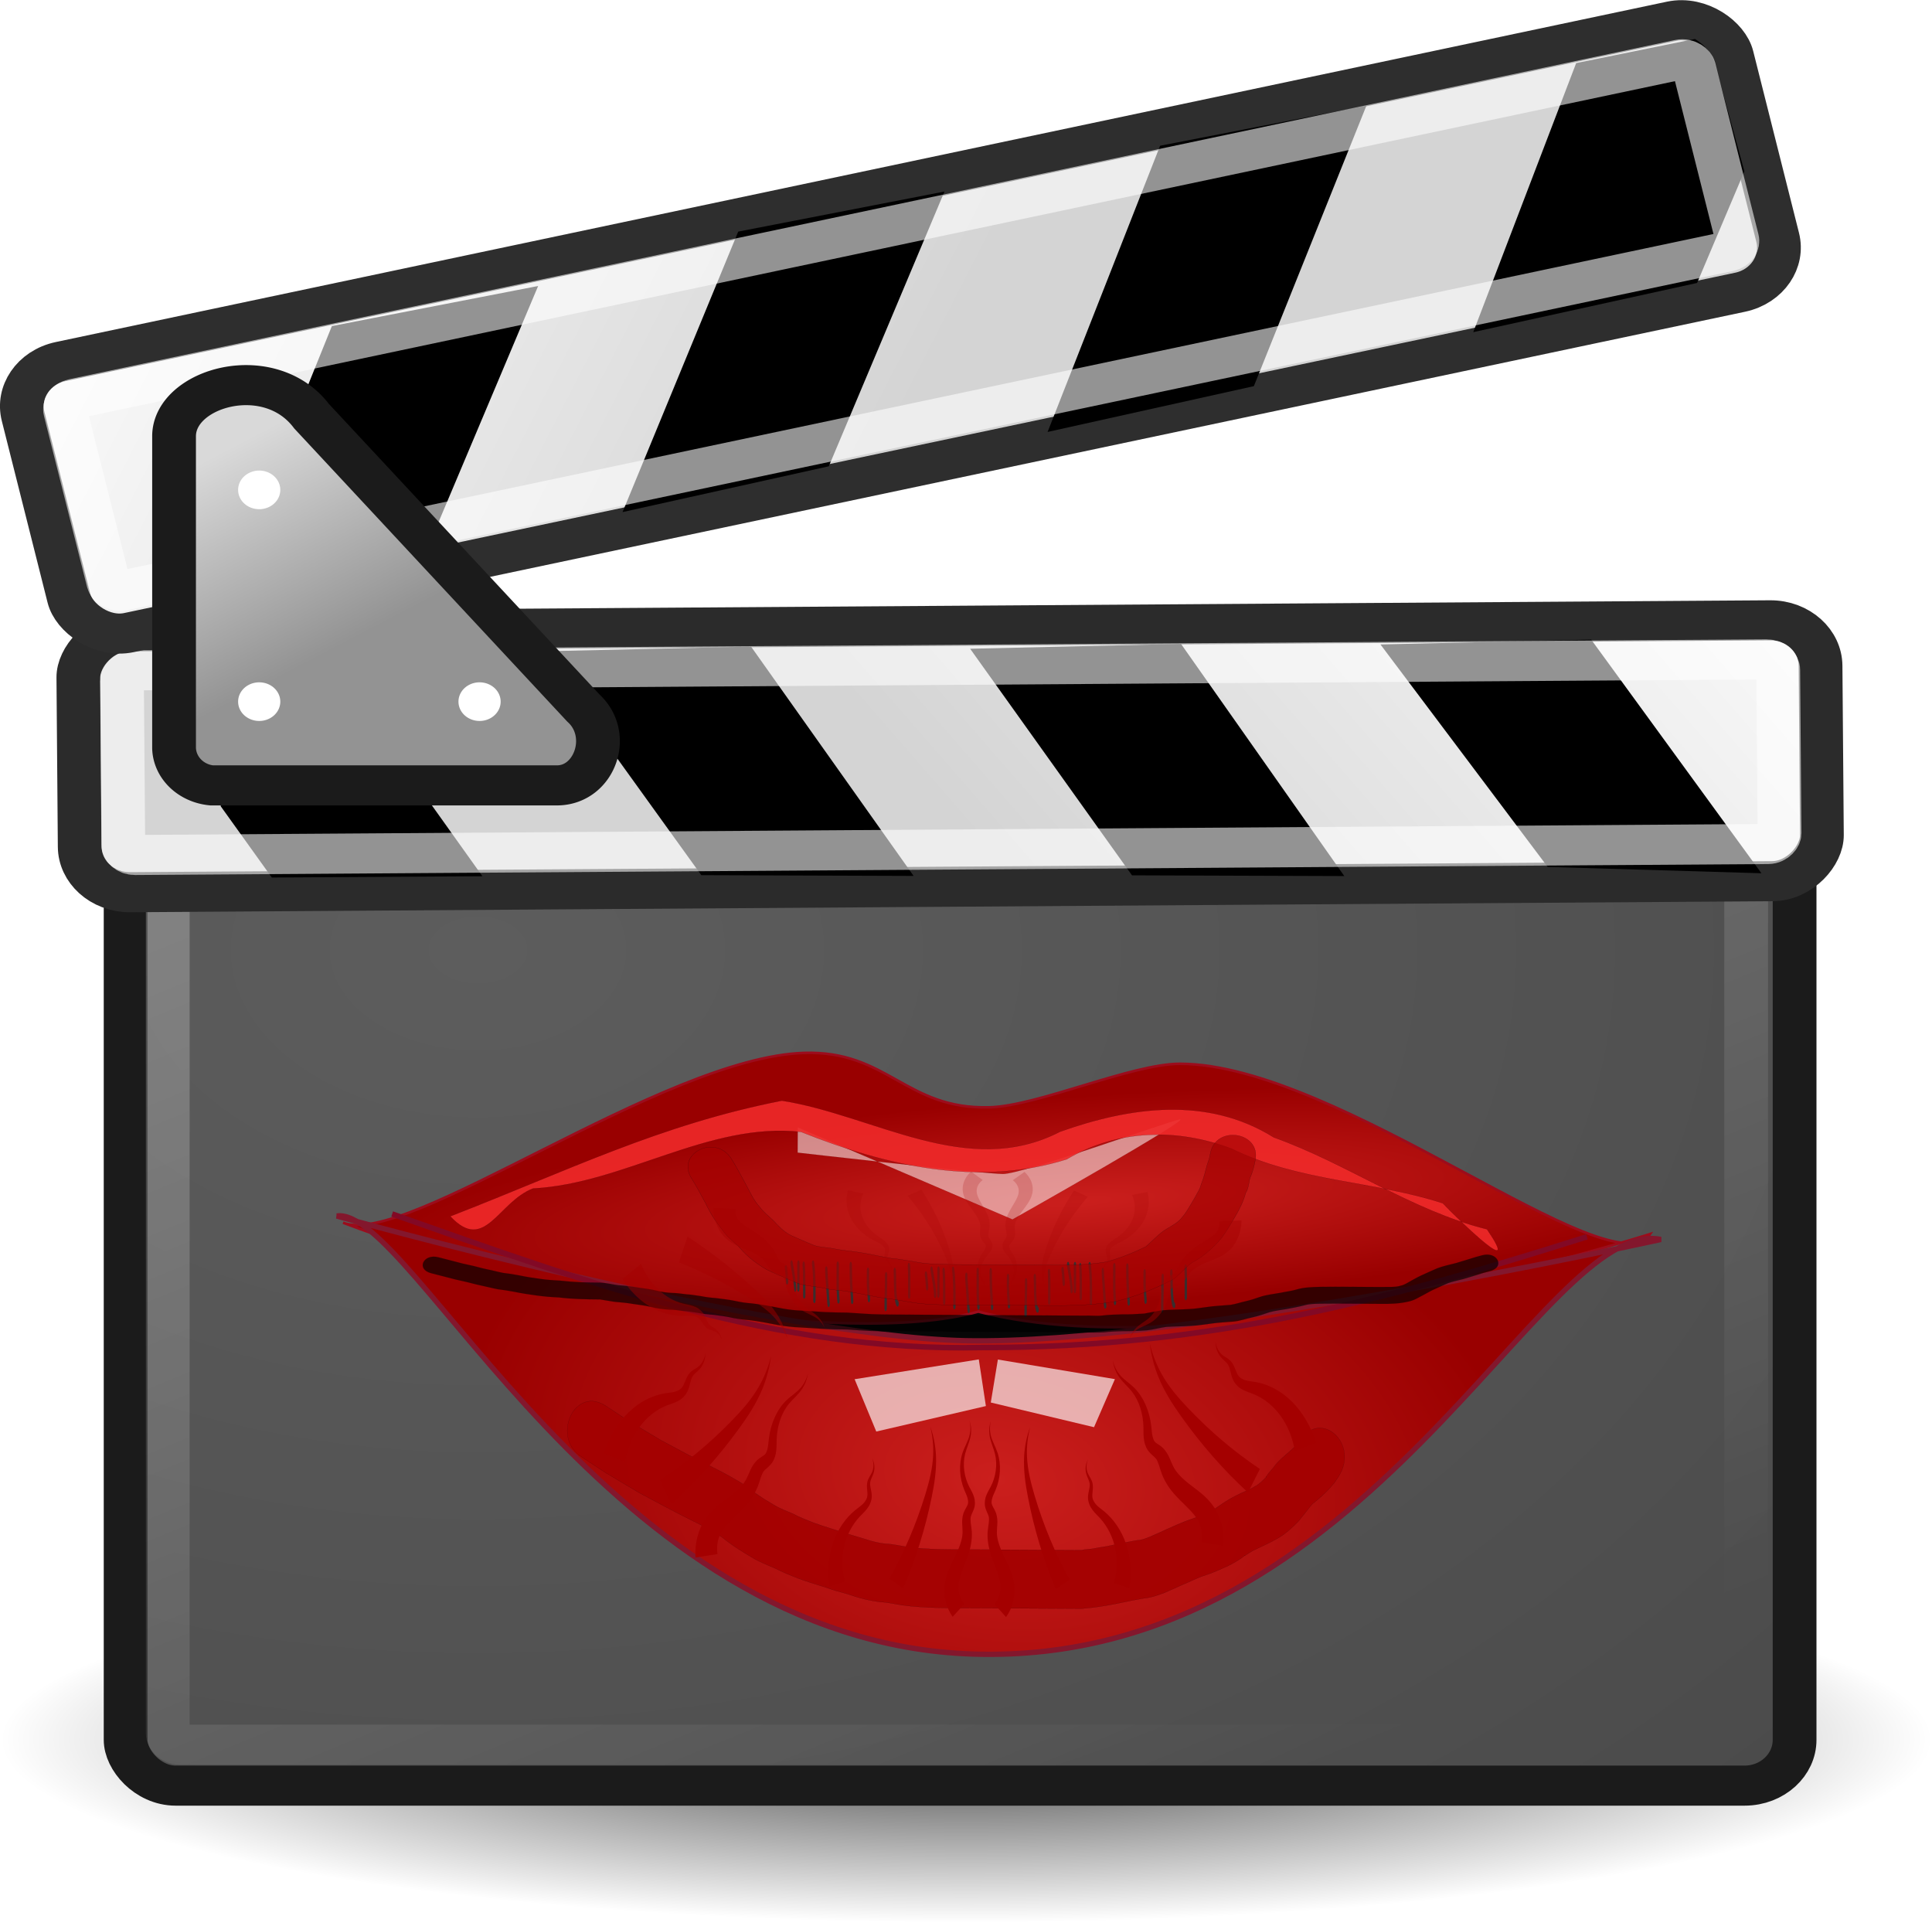
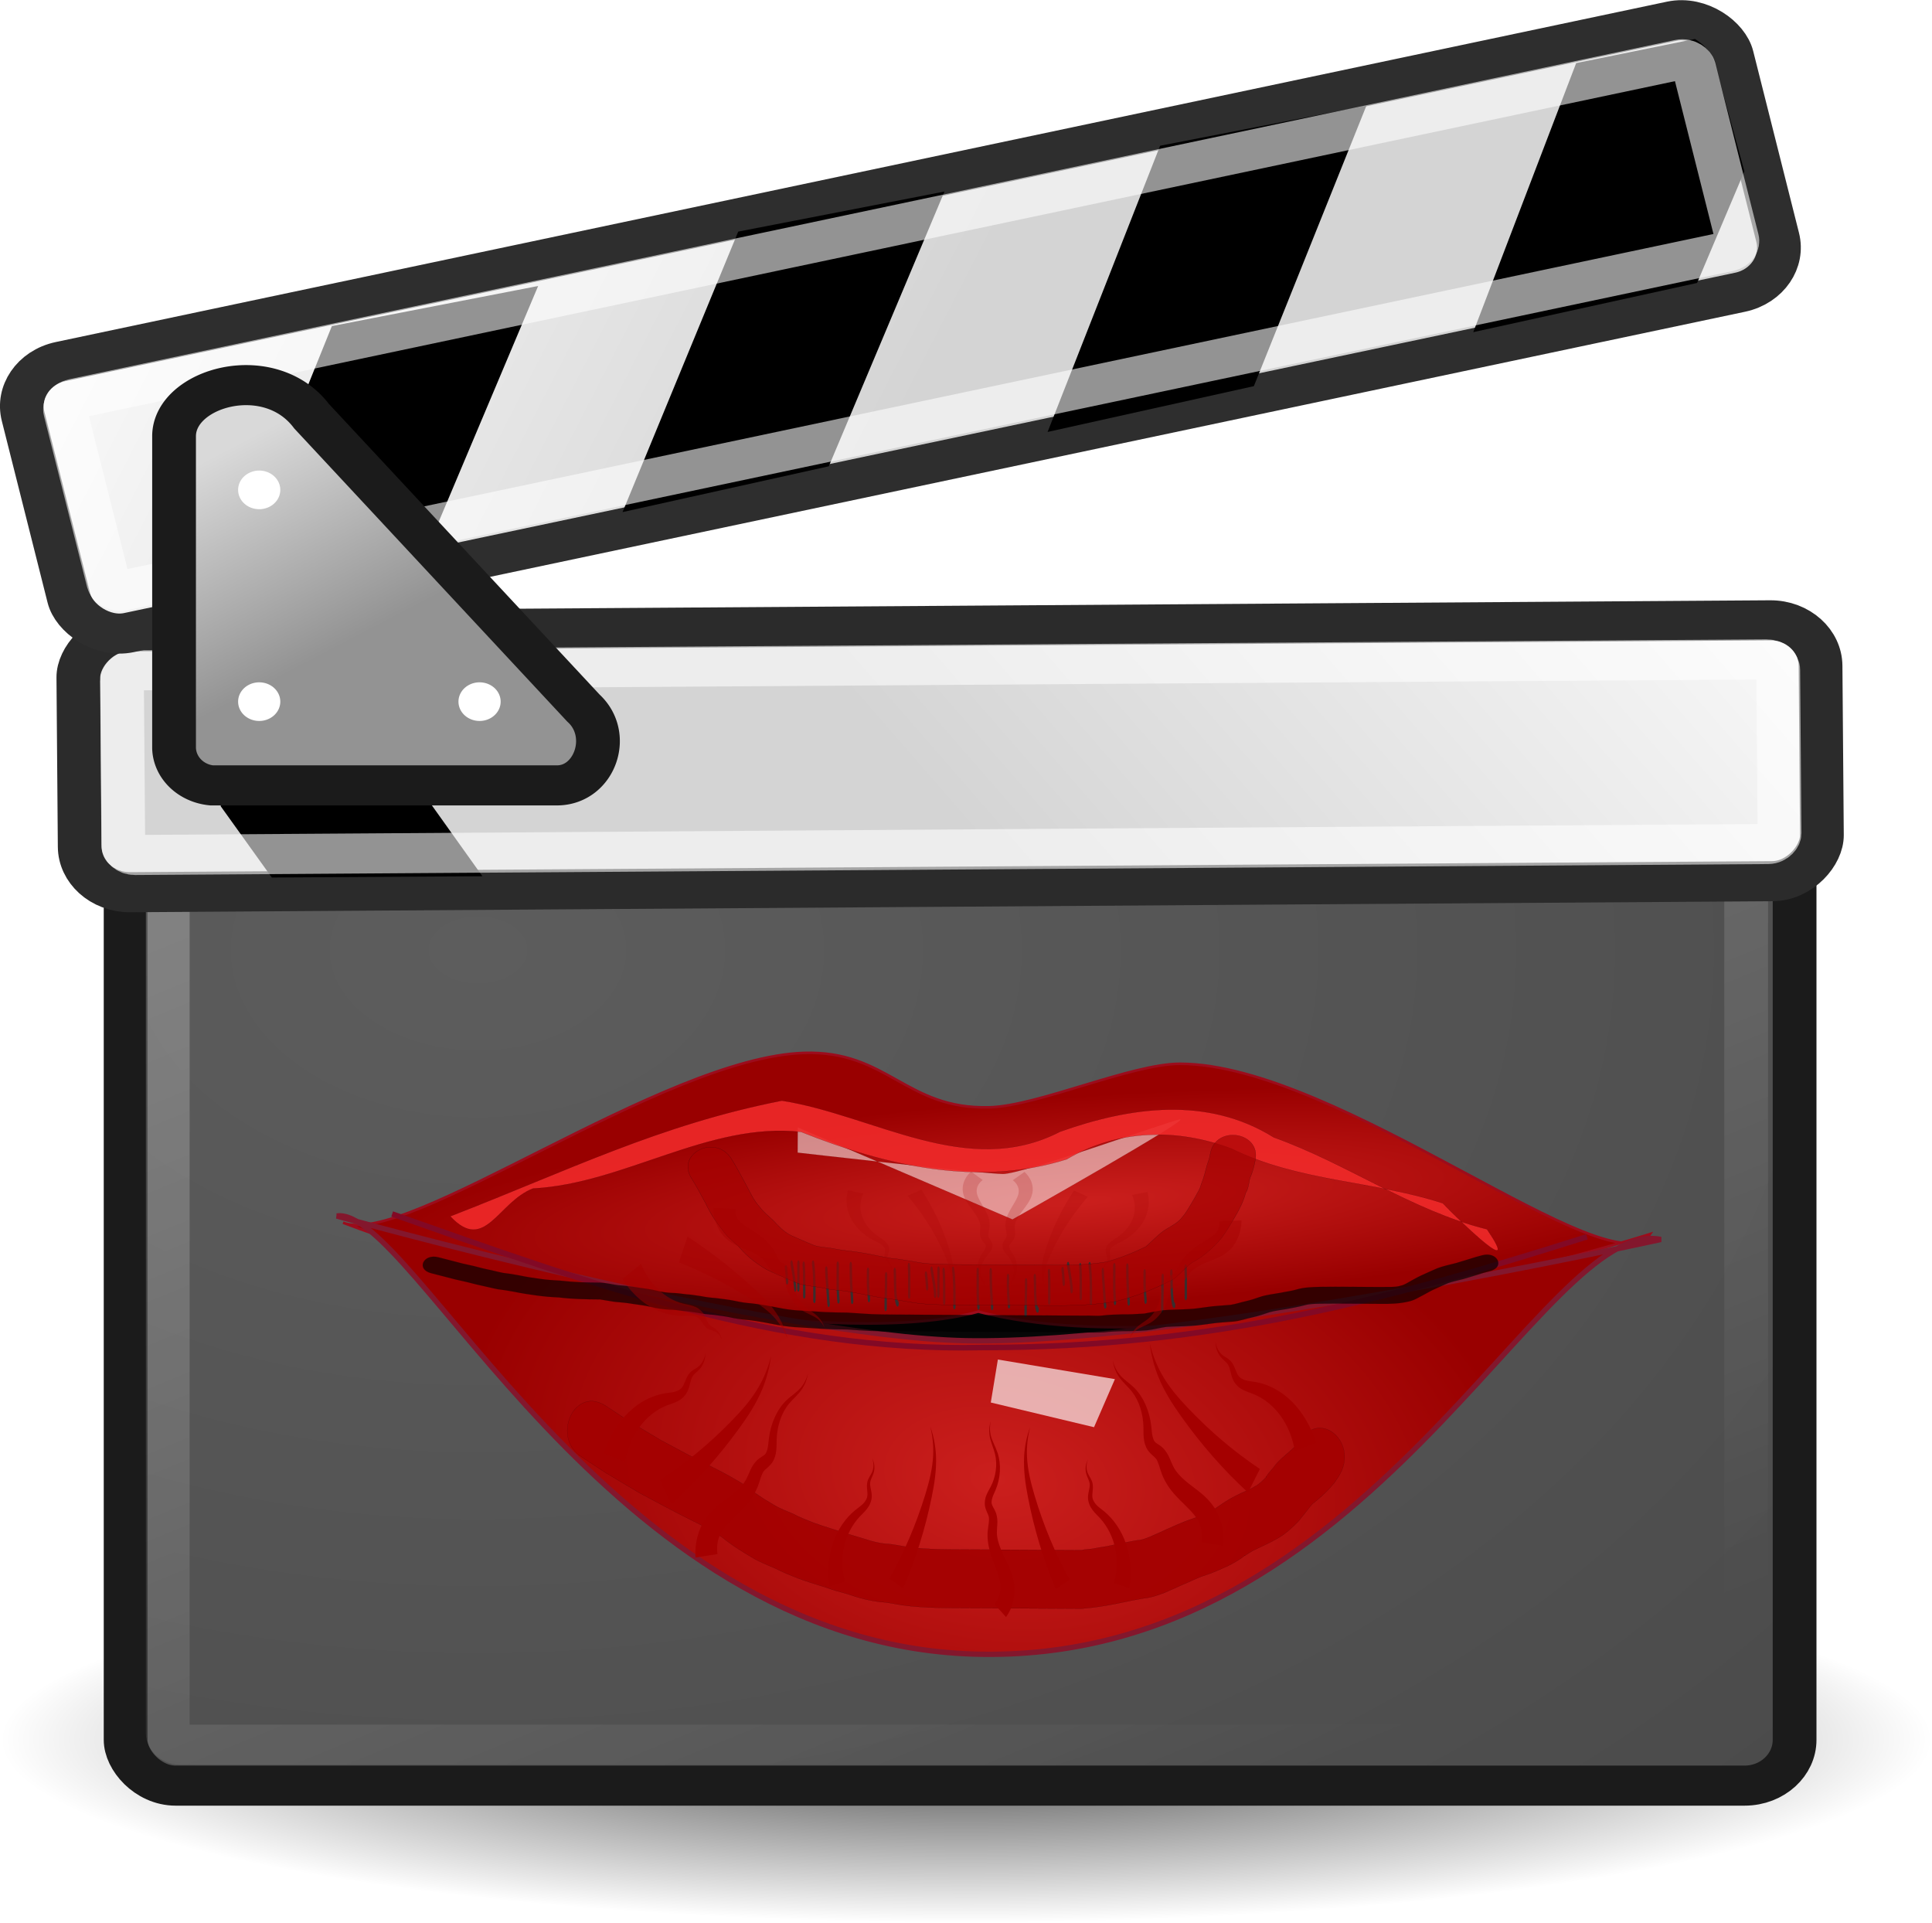
<svg xmlns="http://www.w3.org/2000/svg" xmlns:ns1="http://sodipodi.sourceforge.net/DTD/sodipodi-0.dtd" xmlns:ns2="http://www.inkscape.org/namespaces/inkscape" xmlns:xlink="http://www.w3.org/1999/xlink" height="305.021" width="306.475" version="1.1" id="svg4552" ns1:docname="film-porn.svg" ns2:version="0.91 r13725">
  <ns1:namedview pagecolor="#ffffff" bordercolor="#666666" borderopacity="1" objecttolerance="10" gridtolerance="10" guidetolerance="10" ns2:pageopacity="0" ns2:pageshadow="2" ns2:window-width="1916" ns2:window-height="1035" id="namedview4554" showgrid="false" fit-margin-top="0" fit-margin-left="0" fit-margin-right="0" fit-margin-bottom="0" ns2:zoom="1" ns2:cx="188.89913" ns2:cy="58.780494" ns2:window-x="24" ns2:window-y="0" ns2:window-maximized="0" ns2:current-layer="layer1-7" />
  <defs id="defs4512">
    <linearGradient id="a">
      <stop stop-color="#fdfdfd" offset="0" id="stop4485" />
      <stop stop-color="#d4d4d4" offset="1" id="stop4487" />
    </linearGradient>
    <radialGradient id="c" cx="27.216" gradientUnits="userSpaceOnUse" cy="35.673" r="19.571" gradientTransform="matrix(2.883,0,0,2.136,-64.968,-52.486)">
      <stop stop-color="#5d5d5d" offset="0" id="stop4490" />
      <stop stop-color="#444" offset="1" id="stop4492" />
    </radialGradient>
    <linearGradient id="d" y2="49.143" gradientUnits="userSpaceOnUse" y1="13.143" x2="21.536" x1="5.463">
      <stop stop-color="#fff" offset="0" id="stop4495" />
      <stop stop-color="#fff" stop-opacity="0" offset="1" id="stop4497" />
    </linearGradient>
    <radialGradient id="b" cx="24.643" gradientUnits="userSpaceOnUse" cy="44.286" r="22.071" gradientTransform="matrix(1,0,0,0.207,0,35.113)">
      <stop offset="0" id="stop4500" />
      <stop stop-opacity="0" offset="1" id="stop4502" />
    </radialGradient>
    <linearGradient id="g" y2="11.107" gradientUnits="userSpaceOnUse" y1="15.929" x2="7.929" x1="10.679">
      <stop stop-color="#939393" offset="0" id="stop4505" />
      <stop stop-color="#d9d9d9" offset="1" id="stop4507" />
    </linearGradient>
    <linearGradient id="e" y2="18.693" xlink:href="#a" gradientUnits="userSpaceOnUse" y1="6.11" x2="18.773" x1="2.761" />
    <linearGradient id="f" y2="18.693" xlink:href="#a" gradientUnits="userSpaceOnUse" y1="6.11" gradientTransform="translate(-0.6,-0.578)" x2="18.773" x1="2.761" />
    <linearGradient id="linearGradient3241">
      <stop offset="0" style="stop-color:#e5f400" id="stop3243" />
      <stop offset="1" style="stop-color:#b6c200" id="stop3245" />
    </linearGradient>
    <radialGradient ns2:collect="always" r="7979.7" gradientTransform="matrix(-1.14,0.08,-0.009,-0.169,-57690,14875)" cx="-30002" cy="8914.6" gradientUnits="userSpaceOnUse" id="radialGradient4456-9">
      <stop offset="0" style="stop-color:#cb1f1d" id="stop4390-6" />
      <stop offset="1" style="stop-color:#990000" id="stop4392-0" />
    </radialGradient>
    <radialGradient ns2:collect="always" r="8063.3" gradientTransform="matrix(0.066,-0.542,0.879,0.108,-41444,318.43)" cx="-22091" cy="20792" gradientUnits="userSpaceOnUse" id="radialGradient4458-3">
      <stop offset="0" style="stop-color:#cb1f1d" id="stop4382-2" />
      <stop offset="1" style="stop-color:#990000" id="stop4384-4" />
    </radialGradient>
    <filter ns2:collect="always" color-interpolation-filters="sRGB" height="3.244" x="-5.871" y="-1.122" width="12.742" id="filter4366-5">
      <feGaussianBlur ns2:collect="always" stdDeviation="115.495" id="feGaussianBlur4368-8" />
    </filter>
    <filter ns2:collect="always" color-interpolation-filters="sRGB" height="2.368" x="-3.498" y="-.684" width="7.996" id="filter4362-8">
      <feGaussianBlur ns2:collect="always" stdDeviation="115.495" id="feGaussianBlur4364-1" />
    </filter>
    <filter ns2:collect="always" color-interpolation-filters="sRGB" height="2.377" x="-8.886" y="-.689" width="18.773" id="filter4358-2">
      <feGaussianBlur ns2:collect="always" stdDeviation="115.495" id="feGaussianBlur4360-1" />
    </filter>
    <filter ns2:collect="always" color-interpolation-filters="sRGB" height="2.162" x="-6.845" y="-.581" width="14.691" id="filter4354-4">
      <feGaussianBlur ns2:collect="always" stdDeviation="115.495" id="feGaussianBlur4356-9" />
    </filter>
    <filter ns2:collect="always" color-interpolation-filters="sRGB" height="2.01" x="-5.426" y="-.505" width="11.851" id="filter4350-8">
      <feGaussianBlur ns2:collect="always" stdDeviation="115.495" id="feGaussianBlur4352-2" />
    </filter>
    <filter ns2:collect="always" color-interpolation-filters="sRGB" height="2.061" x="-4.318" y="-.53" width="9.636" id="filter4346-4">
      <feGaussianBlur ns2:collect="always" stdDeviation="115.495" id="feGaussianBlur4348-5" />
    </filter>
    <filter ns2:collect="always" color-interpolation-filters="sRGB" height="2.025" x="-6.529" y="-.513" width="14.058" id="filter4342-2">
      <feGaussianBlur ns2:collect="always" stdDeviation="115.495" id="feGaussianBlur4344-9" />
    </filter>
    <filter ns2:collect="always" color-interpolation-filters="sRGB" height="2.022" x="-5.362" y="-.511" width="11.723" id="filter4338-9">
      <feGaussianBlur ns2:collect="always" stdDeviation="115.495" id="feGaussianBlur4340-8" />
    </filter>
    <filter ns2:collect="always" color-interpolation-filters="sRGB" height="2.243" x="-6.061" y="-.622" width="13.122" id="filter4334-3">
      <feGaussianBlur ns2:collect="always" stdDeviation="115.495" id="feGaussianBlur4336-8" />
    </filter>
    <filter ns2:collect="always" color-interpolation-filters="sRGB" height="2.104" x="-7.677" y="-.552" width="16.354" id="filter4330-6">
      <feGaussianBlur ns2:collect="always" stdDeviation="115.495" id="feGaussianBlur4332-9" />
    </filter>
    <filter ns2:collect="always" color-interpolation-filters="sRGB" height="2.112" x="-3.919" y="-.556" width="8.837" id="filter4326-8">
      <feGaussianBlur ns2:collect="always" stdDeviation="115.495" id="feGaussianBlur4328-6" />
    </filter>
    <filter ns2:collect="always" color-interpolation-filters="sRGB" height="2.201" x="-7.724" y="-.6" width="16.448" id="filter4322-6">
      <feGaussianBlur ns2:collect="always" stdDeviation="115.495" id="feGaussianBlur4324-2" />
    </filter>
    <filter ns2:collect="always" color-interpolation-filters="sRGB" height="3.244" x="-5.871" y="-1.122" width="12.742" id="filter4318-3">
      <feGaussianBlur ns2:collect="always" stdDeviation="115.495" id="feGaussianBlur4320-8" />
    </filter>
    <filter ns2:collect="always" color-interpolation-filters="sRGB" height="2.368" x="-3.498" y="-.684" width="7.996" id="filter4314-2">
      <feGaussianBlur ns2:collect="always" stdDeviation="115.495" id="feGaussianBlur4316-6" />
    </filter>
    <filter ns2:collect="always" color-interpolation-filters="sRGB" height="2.377" x="-8.886" y="-.689" width="18.773" id="filter4310-2">
      <feGaussianBlur ns2:collect="always" stdDeviation="115.495" id="feGaussianBlur4312-7" />
    </filter>
    <filter ns2:collect="always" color-interpolation-filters="sRGB" height="2.162" x="-6.845" y="-.581" width="14.691" id="filter4306-5">
      <feGaussianBlur ns2:collect="always" stdDeviation="115.495" id="feGaussianBlur4308-7" />
    </filter>
    <filter ns2:collect="always" color-interpolation-filters="sRGB" height="2.01" x="-5.426" y="-.505" width="11.851" id="filter4302-8">
      <feGaussianBlur ns2:collect="always" stdDeviation="115.495" id="feGaussianBlur4304-2" />
    </filter>
    <filter ns2:collect="always" color-interpolation-filters="sRGB" height="2.061" x="-4.318" y="-.53" width="9.636" id="filter4298-7">
      <feGaussianBlur ns2:collect="always" stdDeviation="115.495" id="feGaussianBlur4300-8" />
    </filter>
    <filter ns2:collect="always" color-interpolation-filters="sRGB" height="2.025" x="-6.529" y="-.513" width="14.058" id="filter4294-0">
      <feGaussianBlur ns2:collect="always" stdDeviation="115.495" id="feGaussianBlur4296-2" />
    </filter>
    <filter ns2:collect="always" color-interpolation-filters="sRGB" height="2.022" x="-5.362" y="-.511" width="11.723" id="filter4290-0">
      <feGaussianBlur ns2:collect="always" stdDeviation="115.495" id="feGaussianBlur4292-8" />
    </filter>
    <filter ns2:collect="always" color-interpolation-filters="sRGB" height="2.243" x="-6.061" y="-.622" width="13.122" id="filter4286-9">
      <feGaussianBlur ns2:collect="always" stdDeviation="115.495" id="feGaussianBlur4288-2" />
    </filter>
    <filter ns2:collect="always" color-interpolation-filters="sRGB" height="2.104" x="-7.677" y="-.552" width="16.354" id="filter4282-8">
      <feGaussianBlur ns2:collect="always" stdDeviation="115.495" id="feGaussianBlur4284-2" />
    </filter>
    <filter ns2:collect="always" color-interpolation-filters="sRGB" height="2.112" x="-3.919" y="-.556" width="8.837" id="filter4278-0">
      <feGaussianBlur ns2:collect="always" stdDeviation="115.495" id="feGaussianBlur4280-5" />
    </filter>
    <filter ns2:collect="always" color-interpolation-filters="sRGB" height="2.201" x="-7.724" y="-.6" width="16.448" id="filter4274-5">
      <feGaussianBlur ns2:collect="always" stdDeviation="115.495" id="feGaussianBlur4276-2" />
    </filter>
    <filter ns2:collect="always" color-interpolation-filters="sRGB" height="3.244" x="-5.871" y="-1.122" width="12.742" id="filter4270-7">
      <feGaussianBlur ns2:collect="always" stdDeviation="115.495" id="feGaussianBlur4272-6" />
    </filter>
    <filter ns2:collect="always" color-interpolation-filters="sRGB" height="2.368" x="-3.498" y="-.684" width="7.996" id="filter4266-7">
      <feGaussianBlur ns2:collect="always" stdDeviation="115.495" id="feGaussianBlur4268-8" />
    </filter>
    <filter ns2:collect="always" color-interpolation-filters="sRGB" height="2.377" x="-8.886" y="-.689" width="18.773" id="filter4262-7">
      <feGaussianBlur ns2:collect="always" stdDeviation="115.495" id="feGaussianBlur4264-8" />
    </filter>
    <filter ns2:collect="always" color-interpolation-filters="sRGB" height="2.162" x="-6.845" y="-.581" width="14.691" id="filter4258-1">
      <feGaussianBlur ns2:collect="always" stdDeviation="115.495" id="feGaussianBlur4260-6" />
    </filter>
    <filter ns2:collect="always" color-interpolation-filters="sRGB" height="2.01" x="-5.426" y="-.505" width="11.851" id="filter4254-0">
      <feGaussianBlur ns2:collect="always" stdDeviation="115.495" id="feGaussianBlur4256-9" />
    </filter>
    <filter ns2:collect="always" color-interpolation-filters="sRGB" height="2.061" x="-4.318" y="-.53" width="9.636" id="filter4250-5">
      <feGaussianBlur ns2:collect="always" stdDeviation="115.495" id="feGaussianBlur4252-8" />
    </filter>
    <filter ns2:collect="always" color-interpolation-filters="sRGB" height="2.025" x="-6.529" y="-.513" width="14.058" id="filter4246-9">
      <feGaussianBlur ns2:collect="always" stdDeviation="115.495" id="feGaussianBlur4248-0" />
    </filter>
    <filter ns2:collect="always" color-interpolation-filters="sRGB" height="2.022" x="-5.362" y="-.511" width="11.723" id="filter4242-0">
      <feGaussianBlur ns2:collect="always" stdDeviation="115.495" id="feGaussianBlur4244-0" />
    </filter>
    <filter ns2:collect="always" color-interpolation-filters="sRGB" height="2.243" x="-6.061" y="-.622" width="13.122" id="filter4238-7">
      <feGaussianBlur ns2:collect="always" stdDeviation="115.495" id="feGaussianBlur4240-2" />
    </filter>
    <filter ns2:collect="always" color-interpolation-filters="sRGB" height="2.104" x="-7.677" y="-.552" width="16.354" id="filter4234-5">
      <feGaussianBlur ns2:collect="always" stdDeviation="115.495" id="feGaussianBlur4236-5" />
    </filter>
    <filter ns2:collect="always" color-interpolation-filters="sRGB" height="2.112" x="-3.919" y="-.556" width="8.837" id="filter4230-2">
      <feGaussianBlur ns2:collect="always" stdDeviation="115.495" id="feGaussianBlur4232-1" />
    </filter>
    <filter ns2:collect="always" color-interpolation-filters="sRGB" height="2.201" x="-7.724" y="-.6" width="16.448" id="filter4226-4">
      <feGaussianBlur ns2:collect="always" stdDeviation="115.495" id="feGaussianBlur4228-8" />
    </filter>
    <filter ns2:collect="always" color-interpolation-filters="sRGB" height="1.363" x="-.019" y="-.182" width="1.038" id="filter4402-6">
      <feGaussianBlur ns2:collect="always" stdDeviation="128.316" id="feGaussianBlur4404-4" />
    </filter>
    <filter ns2:collect="always" x="-.06" y="-.269" width="1.119" height="1.537" id="filter4578">
      <feGaussianBlur ns2:collect="always" stdDeviation="24.265" id="feGaussianBlur4580" />
    </filter>
    <filter ns2:collect="always" x="-.022" y="-.227" width="1.044" height="1.455" id="filter4586">
      <feGaussianBlur ns2:collect="always" stdDeviation="13.471" id="feGaussianBlur4588" />
    </filter>
    <filter ns2:collect="always" x="-.038" y="-.377" width="1.076" height="1.753" id="filter4630">
      <feGaussianBlur ns2:collect="always" stdDeviation="19.293" id="feGaussianBlur4632" />
    </filter>
    <filter ns2:collect="always" id="filter4896">
      <feGaussianBlur ns2:collect="always" stdDeviation="0.734" id="feGaussianBlur4898" />
    </filter>
    <filter ns2:collect="always" id="filter4900">
      <feGaussianBlur ns2:collect="always" stdDeviation="0.734" id="feGaussianBlur4902" />
    </filter>
    <filter ns2:collect="always" id="filter4904">
      <feGaussianBlur ns2:collect="always" stdDeviation="0.734" id="feGaussianBlur4906" />
    </filter>
    <filter ns2:collect="always" id="filter4908">
      <feGaussianBlur ns2:collect="always" stdDeviation="0.734" id="feGaussianBlur4910" />
    </filter>
    <filter ns2:collect="always" id="filter4912">
      <feGaussianBlur ns2:collect="always" stdDeviation="0.734" id="feGaussianBlur4914" />
    </filter>
    <filter ns2:collect="always" id="filter4916">
      <feGaussianBlur ns2:collect="always" stdDeviation="0.734" id="feGaussianBlur4918" />
    </filter>
    <filter ns2:collect="always" x="-.05" y="-.147" width="1.1" height="1.294" id="filter4926">
      <feGaussianBlur ns2:collect="always" stdDeviation="6.701" id="feGaussianBlur4928" />
    </filter>
  </defs>
  <g id="g4577" transform="matrix(6.941,0,0,6.355,-17.755,-0.034)">
    <path id="path4514" transform="translate(0,-0.857)" display="block" d="m 46.714,44.286 a 22.072,4.571 0 1 1 -44.143,0 22.072,4.571 0 1 1 44.143,0 z" style="color:#000000;display:block;opacity:0.744;fill:url(#b)" ns2:connector-curvature="0" />
    <rect id="rect4516" display="block" x="5.429" y="16.571" width="38.143" ry="1.143" rx="1.143" height="28" style="color:#000000;display:block;fill:url(#c);stroke:#1b1b1b" />
    <rect id="rect4518" display="block" x="6.392" y="17.489" width="36.073" ry="0.274" rx="0.274" height="26.06" style="color:#000000;display:block;opacity:0.312;fill:none;stroke:url(#d)" />
    <g id="g4528" transform="matrix(-0.973,0.232,0.232,0.973,45.786,5.111)">
      <rect id="rect4520" display="block" x="1.705" y="10.353" height="6.509" width="39.806" ry="1.143" rx="1.143" transform="rotate(-12.991)" style="color:#000000;display:block;fill:url(#e);stroke:#2b2b2b" />
-       <path id="path4522" d="m 9.19,8.97 -2.43,6.57 4.714,-1.286 2.429,-6.286 -4.714,1 z m 9.142,-2.072 -2.285,6.5 4.714,-1.143 2.286,-6.357 z m 9.572,-2.214 -2.286,6.428 4.714,-1.143 2.286,-6.285 z" ns2:connector-curvature="0" style="fill-rule:evenodd" />
      <path id="path4524" display="block" d="m 39.413,2.018 c 0.229,0.156 0.401,0.364 0.469,0.657 l 0.732,3.075 -0.723,2 -4.688,1.085 2.281,-6.357 z" ns2:connector-curvature="0" style="color:#000000;display:block" />
      <rect id="rect4526" display="block" x="2.672" y="11.327" height="4.607" width="37.843" transform="rotate(-12.991)" rx="0.265" ry="0.265" style="color:#000000;display:block;fill:none;stroke:#ffffff;stroke-opacity:0.575" />
    </g>
    <rect id="rect4530" display="block" x="0.67" y="9.685" height="6.942" width="40.077" ry="1.143" rx="1.143" transform="rotate(-12.991)" style="color:#000000;display:block;fill:url(#f);stroke:#2e2e2e" />
    <path id="path4532" d="m 10.143,8.143 -2.429,6.571 4.715,-1.285 2.428,-6.286 z m 9.286,-2.357 -2.643,7 4.714,-1.143 2.643,-6.857 z m 9.642,-2.143 -2.571,7.143 4.714,-1.143 2.572,-7 z" ns2:connector-curvature="0" style="fill-rule:evenodd" />
    <path id="path4534" display="block" d="m 41.295,0.978 c 0.229,0.156 0.401,0.363 0.468,0.656 l 0.661,2.647 -1.08,2.786 -5.116,1.228 2.352,-6.715 z" ns2:connector-curvature="0" style="color:#000000;display:block" />
    <rect id="rect4536" display="block" x="1.637" y="10.659" height="4.915" width="38.199" transform="rotate(-12.991)" rx="0.265" ry="0.265" style="color:#000000;display:block;fill:none;stroke:#ffffff;stroke-opacity:0.575" />
    <path id="path4538" d="m 6.536,10.893 v 7.786 a 0.96,0.96 0 0 0 0.857,0.928 h 7.893 c 0.863,0 1.274,-1.262 0.607,-1.928 L 9.679,10.393 C 8.714,9 6.536,9.679 6.536,10.893 Z" style="fill:url(#g);fill-rule:evenodd;stroke:#1b1b1b" ns2:connector-curvature="0" />
    <path id="path4540" display="block" d="m 8.964,12.232 a 0.482,0.482 0 1 1 -0.964,0 0.482,0.482 0 1 1 0.964,0 z m 0,5.285 a 0.482,0.482 0 1 1 -0.964,0 0.482,0.482 0 1 1 0.964,0 z m 5.036,0 a 0.482,0.482 0 1 1 -0.964,0 0.482,0.482 0 1 1 0.964,0 z" ns2:connector-curvature="0" style="color:#000000;display:block;fill:#ffffff" />
    <g transform="matrix(0.144,0,0,0.157,25.261,18.802)" ns2:label="Capa 1" id="layer1-7">
      <g ns2:label="Layer 1" id="layer1" transform="matrix(0.353,0.002,-0.002,0.443,-114.936,-1.383)">
        <ellipse transform="matrix(0.358,0,0,0.339,249.99,138.76)" style="fill:#000000;fill-opacity:0.911;stroke:#130206;stroke-width:0.1" id="path4622" cx="165.22" cy="205.064" rx="268.482" ry="45.177" />
        <g transform="matrix(0.034,0,0,0.028,1166,-144.74)" id="g4410">
          <path ns2:connector-curvature="0" style="fill:url(#radialGradient4456-9);stroke:#9c0c1c;stroke-width:33.127" ns1:nodetypes="ccssscc" d="m -24884,12387 c 3117,770.85 8879.7,-1043.4 8879.7,-1043.4 -504.6,734.19 -4120.4,-2156.8 -6225.9,-2147.7 -641.16,2.776 -1877.1,551.22 -2517.7,571.77 -1108,35.537 -1348.7,-724.01 -2456.5,-683.87 -1871,67.793 -5251.1,2532.8 -6084.6,2209.4 2393.8,875.41 6637.1,1582.9 8405,1093.8 z" id="path4078" />
          <path ns2:connector-curvature="0" style="fill:url(#radialGradient4458-3);stroke:#83172d;stroke-width:68.227" ns1:nodetypes="cscsc" d="m -33373,11208 c 0,0 5735.4,1514.3 8323.1,1552.6 2855.9,42.285 9187.9,-1348 9187.9,-1348 -1572.3,-305.03 -3820.9,5499.9 -9073.7,5363.1 -4847.6,-126.22 -7443.9,-5712.2 -8437.3,-5567.7 z" id="path4080" />
-           <path ns2:connector-curvature="0" style="opacity:0.654;fill:#ffffff;stroke:#000000;stroke-width:0.429px" d="m -26515,13262 289.58,668.99 1447.9,-334.5 -96.527,-597.31 z" id="path4100" />
          <path d="m -23073,13242 -273.33,617.54 -1366.6,-308.77 91.109,-551.38 z" ns2:connector-curvature="0" style="opacity:0.654;fill:#ffffff;stroke:#000000;stroke-width:0.4px" id="path4102" />
          <path ns2:connector-curvature="0" style="opacity:0.532;fill:#ffffff;stroke:#000000;stroke-width:1px" d="m -27282,10039 2844.6,1163.7 c 0,0 2456.7,-1357.6 2198.1,-1293 -258.6,64.65 -2068.8,711.15 -2327.4,711.15 -258.6,0 -2715.3,-258.6 -2715.3,-258.6 z" id="path4104" />
          <path d="m -25563,11900 c 7.736,42.049 10.133,87.871 13.586,132.78 2.114,27.659 1.111,13.984 3.014,41.022 3.777,53.751 -26.954,66.966 -30.732,13.215 -1.818,-25.907 -0.846,-12.616 -2.929,-39.866 -3.012,-39.413 -4.9,-79.776 -11.609,-116.76 -8.689,-50.146 19.981,-80.54 28.67,-30.393 z" ns2:connector-curvature="0" style="fill:#382e2e;stroke-width:0;filter:url(#filter4366-5)" id="path4106" />
          <path d="m -25490,11832 c 9.331,45.518 17.095,92.923 25.15,139.9 9.859,49.999 16.957,102.82 22.07,156.89 2.211,29.115 1.445,14.608 2.34,43.507 1.398,54.448 -29.731,59.341 -31.129,4.893 -0.305,-18.554 0.1,-8.205 -1.594,-30.941 -4.639,-49.792 -11.312,-98.26 -20.403,-144.22 -7.577,-44.192 -14.887,-88.762 -23.516,-131.75 -10.943,-47.368 16.14,-85.649 27.082,-38.279 z" ns2:connector-curvature="0" style="fill:#382e2e;stroke-width:0;filter:url(#filter4362-8)" id="path4108" />
          <path d="m -25397,11851 0,177.81 0,142.93 c 0,54.557 -31.192,54.557 -31.192,0 l 0,-142.93 0,-177.81 c 0,-54.557 31.192,-54.557 31.192,0 z" ns2:connector-curvature="0" style="fill:#382e2e;stroke-width:0;filter:url(#filter4358-2)" id="path4110" />
          <path d="m -25329,11856 c 6.365,73.44 7.298,148.85 8.439,223.64 0.762,60.215 0.981,120.46 1.162,180.7 0.163,54.556 -31.028,55.127 -31.192,0.571 -0.177,-59.462 -0.392,-118.93 -1.14,-178.37 -1.054,-69.471 -1.841,-139.52 -7.529,-207.83 -5.35,-52.929 24.911,-71.642 30.26,-18.713 z" ns2:connector-curvature="0" style="fill:#382e2e;stroke-width:0;filter:url(#filter4354-4)" id="path4112" />
          <path d="m -25204,11841 c 10.276,65.941 14.121,136.01 17.016,205.85 2.657,80.475 3.036,161.26 3.247,241.96 0.01,9.842 0.02,19.685 0.03,29.527 0.06,54.558 -31.135,54.755 -31.192,0.198 0,-9.743 -0.02,-19.486 -0.03,-29.229 -0.203,-78.253 -0.557,-156.59 -3.086,-234.63 -2.673,-65.373 -6.266,-130.83 -15.977,-192.47 -6.06,-52.459 23.932,-73.655 29.992,-21.197 z" ns2:connector-curvature="0" style="fill:#382e2e;stroke-width:0;filter:url(#filter4350-8)" id="path4114" />
-           <path d="m -25028,11927 c 0.146,54.799 6.037,108.45 10.422,161.85 5.667,61.039 8.617,123.46 13.848,184.67 3.078,28.618 5.093,57.677 6.361,87.087 -1.086,-6.779 -2.172,-13.557 -3.258,-20.336 15.982,37.599 -5.514,93.507 -21.496,55.909 -2.088,-9.135 -4.175,-18.27 -6.263,-27.405 -1.154,-26.875 -3.047,-53.368 -5.88,-79.512 -5.113,-61.415 -8.311,-123.82 -13.88,-185.05 -4.799,-58.467 -11.072,-117.17 -11.046,-177.21 0,-54.557 31.192,-54.557 31.192,0 z" ns2:connector-curvature="0" style="fill:#382e2e;stroke-width:0;filter:url(#filter4346-4)" id="path4116" />
          <path d="m -24877,11864 0,194.13 c -1.207,70.196 1.603,139.95 6.641,208.96 2.684,33.031 1.377,16.976 3.919,48.169 4.357,53.483 -26.221,68.723 -30.578,15.241 -2.589,-31.784 -1.24,-15.177 -4.046,-49.823 -5.271,-73.503 -8.386,-147.8 -7.128,-222.54 l 0,-194.13 c 0,-54.558 31.192,-54.558 31.192,0 z" ns2:connector-curvature="0" style="fill:#382e2e;stroke-width:0;filter:url(#filter4342-2)" id="path4118" />
          <path d="m -24706,11867 c 0.414,78.599 2.161,157.24 5.77,235.35 4.919,72.713 8.852,145.81 14.364,218.27 4.077,53.618 -26.577,67.88 -30.654,14.263 -5.647,-74.294 -9.716,-149.24 -14.702,-223.82 -3.702,-81.011 -5.577,-162.55 -5.97,-244.06 0,-54.557 31.192,-54.557 31.192,0 z" ns2:connector-curvature="0" style="fill:#382e2e;stroke-width:0;filter:url(#filter4338-9)" id="path4120" />
          <path d="m -24477,11940 c 0.03,65.708 -0.752,131.24 1.799,196.69 3.538,53.573 7.897,106.78 12.025,160.09 4.15,53.583 -26.485,68.099 -30.635,14.516 -4.317,-55.746 -8.918,-111.38 -12.449,-167.47 -0.644,-17.763 -1.572,-35.477 -1.932,-53.29 -1.012,-50.05 0.682,-100.44 0,-150.53 0,-54.557 31.192,-54.557 31.192,0 z" ns2:connector-curvature="0" style="fill:#382e2e;stroke-width:0;filter:url(#filter4334-3)" id="path4122" />
          <path d="m -24238,11996 c 0.693,74.514 -0.922,148.87 -2.372,223.26 -0.12,64.87 -3.705,130.15 -2.057,195.01 1.228,54.473 -29.916,58.768 -31.144,4.295 -1.381,-67.616 1.547,-135.42 2.045,-203.02 1.426,-73.153 3.035,-146.26 2.336,-219.54 0,-54.557 31.192,-54.557 31.192,0 z" ns2:connector-curvature="0" style="fill:#382e2e;stroke-width:0;filter:url(#filter4330-6)" id="path4124" />
          <path d="m -24123,11933 c 2.972,47.46 3.635,95.49 4.197,143.41 -0.247,60.792 3.292,121.15 9.179,180.04 1.033,7.348 1.931,14.819 3.098,22.043 1.719,10.644 4.52,24.434 7.13,34.088 1.063,3.936 2.213,7.778 3.56,11.142 0.421,1.05 1.733,3.285 1.634,1.827 -0.147,-2.181 -1.224,-3.223 -1.836,-4.835 21.38,13.402 13.718,88.194 -7.662,74.792 -3.387,-3.351 -7.033,-5.407 -10.16,-10.052 -14.254,-21.177 -20.856,-74.729 -26.059,-110.64 -6.313,-64.221 -10.306,-129.92 -10.063,-196.18 -0.516,-44.421 -1.082,-88.945 -3.786,-132.96 -3.626,-53.816 27.142,-66.5 30.768,-12.685 z" ns2:connector-curvature="0" style="fill:#382e2e;stroke-width:0;filter:url(#filter4326-8)" id="path4126" />
          <path d="m -23936,11869 c 3.129,52.627 3.614,105.92 4.198,159.01 0.525,55.949 0.596,111.92 0.625,167.88 l 0,59.263 c -0.02,54.557 -31.21,54.496 -31.192,-0.06 0,-19.701 0.01,-39.4 0,-59.1 -0.03,-55.298 -0.1,-110.6 -0.614,-165.88 -0.542,-49.541 -0.954,-99.276 -3.785,-148.42 -3.626,-53.815 27.142,-66.5 30.768,-12.684 z" ns2:connector-curvature="0" style="fill:#382e2e;stroke-width:0;filter:url(#filter4322-6)" id="path4128" />
          <path d="m -27415,11832 c 7.736,42.049 10.133,87.871 13.586,132.78 2.114,27.659 1.111,13.984 3.014,41.022 3.777,53.751 -26.954,66.966 -30.732,13.215 -1.818,-25.907 -0.846,-12.616 -2.929,-39.866 -3.012,-39.413 -4.9,-79.776 -11.609,-116.76 -8.689,-50.146 19.981,-80.54 28.67,-30.393 z" ns2:connector-curvature="0" style="fill:#382e2e;stroke-width:0;filter:url(#filter4318-3)" id="path4178" />
          <path d="m -27342,11763 c 9.331,45.518 17.095,92.923 25.15,139.9 9.859,49.999 16.957,102.82 22.07,156.89 2.211,29.115 1.445,14.608 2.34,43.507 1.398,54.448 -29.731,59.341 -31.129,4.893 -0.305,-18.554 0.1,-8.205 -1.594,-30.941 -4.639,-49.792 -11.312,-98.26 -20.403,-144.22 -7.577,-44.192 -14.887,-88.762 -23.516,-131.75 -10.943,-47.368 16.14,-85.649 27.082,-38.279 z" ns2:connector-curvature="0" style="fill:#382e2e;stroke-width:0;filter:url(#filter4314-2)" id="path4180" />
          <path d="m -27249,11783 0,177.81 0,142.93 c 0,54.557 -31.192,54.557 -31.192,0 l 0,-142.93 0,-177.81 c 0,-54.557 31.192,-54.557 31.192,0 z" ns2:connector-curvature="0" style="fill:#382e2e;stroke-width:0;filter:url(#filter4310-2)" id="path4182" />
          <path d="m -27180,11788 c 6.365,73.44 7.298,148.85 8.439,223.64 0.762,60.215 0.981,120.46 1.162,180.7 0.163,54.556 -31.028,55.127 -31.192,0.571 -0.177,-59.462 -0.392,-118.93 -1.14,-178.37 -1.054,-69.471 -1.841,-139.52 -7.529,-207.83 -5.35,-52.929 24.911,-71.642 30.26,-18.713 z" ns2:connector-curvature="0" style="fill:#382e2e;stroke-width:0;filter:url(#filter4306-5)" id="path4184" />
          <path d="m -27056,11772 c 10.276,65.941 14.121,136.01 17.016,205.85 2.657,80.475 3.036,161.26 3.247,241.96 0.01,9.842 0.02,19.685 0.03,29.527 0.06,54.558 -31.135,54.755 -31.192,0.198 0,-9.743 -0.02,-19.486 -0.03,-29.229 -0.203,-78.253 -0.557,-156.59 -3.086,-234.63 -2.673,-65.373 -6.266,-130.83 -15.977,-192.47 -6.06,-52.459 23.932,-73.655 29.992,-21.197 z" ns2:connector-curvature="0" style="fill:#382e2e;stroke-width:0;filter:url(#filter4302-8)" id="path4186" />
          <path d="m -26880,11858 c 0.146,54.799 6.037,108.45 10.422,161.85 5.667,61.039 8.617,123.46 13.848,184.67 3.078,28.618 5.093,57.677 6.361,87.087 -1.086,-6.779 -2.172,-13.557 -3.258,-20.336 15.982,37.599 -5.514,93.507 -21.496,55.909 -2.088,-9.135 -4.175,-18.27 -6.263,-27.405 -1.154,-26.875 -3.047,-53.368 -5.88,-79.512 -5.113,-61.415 -8.311,-123.82 -13.88,-185.05 -4.799,-58.467 -11.072,-117.17 -11.046,-177.21 0,-54.557 31.192,-54.557 31.192,0 z" ns2:connector-curvature="0" style="fill:#382e2e;stroke-width:0;filter:url(#filter4298-7)" id="path4188" />
          <path d="m -26729,11795 0,194.13 c -1.207,70.196 1.603,139.95 6.641,208.96 2.684,33.031 1.377,16.976 3.919,48.169 4.357,53.483 -26.221,68.723 -30.578,15.241 -2.589,-31.784 -1.24,-15.177 -4.046,-49.823 -5.271,-73.503 -8.386,-147.8 -7.128,-222.54 l 0,-194.13 c 0,-54.558 31.192,-54.558 31.192,0 z" ns2:connector-curvature="0" style="fill:#382e2e;stroke-width:0;filter:url(#filter4294-0)" id="path4190" />
          <path d="m -26557,11798 c 0.414,78.599 2.161,157.24 5.77,235.35 4.919,72.713 8.852,145.81 14.364,218.27 4.077,53.618 -26.577,67.88 -30.654,14.263 -5.647,-74.294 -9.716,-149.24 -14.702,-223.82 -3.702,-81.011 -5.577,-162.55 -5.97,-244.06 0,-54.557 31.192,-54.557 31.192,0 z" ns2:connector-curvature="0" style="fill:#382e2e;stroke-width:0;filter:url(#filter4290-0)" id="path4192" />
          <path d="m -26329,11871 c 0.03,65.708 -0.752,131.24 1.799,196.69 3.538,53.573 7.897,106.78 12.025,160.09 4.15,53.583 -26.485,68.099 -30.635,14.516 -4.317,-55.746 -8.918,-111.38 -12.449,-167.47 -0.644,-17.763 -1.572,-35.477 -1.932,-53.29 -1.012,-50.05 0.682,-100.44 0,-150.53 0,-54.557 31.192,-54.557 31.192,0 z" ns2:connector-curvature="0" style="fill:#382e2e;stroke-width:0;filter:url(#filter4286-9)" id="path4194" />
          <path d="m -26089,11927 c 0.693,74.514 -0.922,148.87 -2.372,223.26 -0.12,64.87 -3.705,130.15 -2.057,195.01 1.228,54.473 -29.916,58.768 -31.144,4.295 -1.381,-67.616 1.547,-135.42 2.045,-203.02 1.426,-73.153 3.035,-146.26 2.336,-219.54 0,-54.557 31.192,-54.557 31.192,0 z" ns2:connector-curvature="0" style="fill:#382e2e;stroke-width:0;filter:url(#filter4282-8)" id="path4196" />
          <path d="m -25975,11865 c 2.972,47.46 3.635,95.49 4.197,143.41 -0.247,60.792 3.292,121.15 9.179,180.04 1.033,7.348 1.931,14.819 3.098,22.043 1.719,10.644 4.52,24.434 7.13,34.088 1.063,3.936 2.213,7.778 3.56,11.142 0.421,1.05 1.733,3.285 1.634,1.827 -0.147,-2.181 -1.224,-3.223 -1.836,-4.835 21.38,13.402 13.718,88.194 -7.662,74.792 -3.387,-3.351 -7.033,-5.407 -10.16,-10.052 -14.254,-21.177 -20.856,-74.729 -26.059,-110.64 -6.313,-64.221 -10.306,-129.92 -10.063,-196.18 -0.516,-44.421 -1.082,-88.945 -3.786,-132.96 -3.626,-53.816 27.142,-66.5 30.768,-12.685 z" ns2:connector-curvature="0" style="fill:#382e2e;stroke-width:0;filter:url(#filter4278-0)" id="path4198" />
          <path d="m -25788,11800 c 3.129,52.627 3.614,105.92 4.198,159.01 0.525,55.949 0.596,111.92 0.625,167.88 l 0,59.263 c -0.02,54.557 -31.21,54.496 -31.192,-0.06 0,-19.701 0.01,-39.4 0,-59.1 -0.03,-55.298 -0.1,-110.6 -0.614,-165.88 -0.542,-49.541 -0.954,-99.276 -3.785,-148.42 -3.626,-53.815 27.142,-66.5 30.768,-12.684 z" ns2:connector-curvature="0" style="fill:#382e2e;stroke-width:0;filter:url(#filter4274-5)" id="path4200" />
          <path d="m -23757,11832 c 7.736,42.049 10.133,87.871 13.586,132.78 2.114,27.659 1.111,13.984 3.014,41.022 3.777,53.751 -26.954,66.966 -30.732,13.215 -1.818,-25.907 -0.846,-12.616 -2.929,-39.866 -3.012,-39.413 -4.9,-79.776 -11.609,-116.76 -8.689,-50.146 19.981,-80.54 28.67,-30.393 z" ns2:connector-curvature="0" style="fill:#382e2e;stroke-width:0;filter:url(#filter4270-7)" id="path4202" />
          <path d="m -23685,11763 c 9.331,45.518 17.095,92.923 25.15,139.9 9.859,49.999 16.957,102.82 22.07,156.89 2.211,29.115 1.445,14.608 2.34,43.507 1.398,54.448 -29.731,59.341 -31.129,4.893 -0.305,-18.554 0.1,-8.205 -1.594,-30.941 -4.639,-49.792 -11.312,-98.26 -20.403,-144.22 -7.577,-44.192 -14.887,-88.762 -23.516,-131.75 -10.943,-47.368 16.14,-85.649 27.082,-38.279 z" ns2:connector-curvature="0" style="fill:#382e2e;stroke-width:0;filter:url(#filter4266-7)" id="path4204" />
-           <path d="m -23592,11783 0,177.81 0,142.93 c 0,54.557 -31.192,54.557 -31.192,0 l 0,-142.93 0,-177.81 c 0,-54.557 31.192,-54.557 31.192,0 z" ns2:connector-curvature="0" style="fill:#382e2e;stroke-width:0;filter:url(#filter4262-7)" id="path4206" />
          <path d="m -23523,11788 c 6.365,73.44 7.298,148.85 8.439,223.64 0.762,60.215 0.981,120.46 1.162,180.7 0.163,54.556 -31.028,55.127 -31.192,0.571 -0.177,-59.462 -0.392,-118.93 -1.14,-178.37 -1.054,-69.471 -1.841,-139.52 -7.529,-207.83 -5.35,-52.929 24.911,-71.642 30.26,-18.713 z" ns2:connector-curvature="0" style="fill:#382e2e;stroke-width:0;filter:url(#filter4258-1)" id="path4208" />
          <path d="m -23399,11772 c 10.276,65.941 14.121,136.01 17.016,205.85 2.657,80.475 3.036,161.26 3.247,241.96 0.01,9.842 0.02,19.685 0.03,29.527 0.06,54.558 -31.135,54.755 -31.192,0.198 0,-9.743 -0.02,-19.486 -0.03,-29.229 -0.203,-78.253 -0.557,-156.59 -3.086,-234.63 -2.673,-65.373 -6.266,-130.83 -15.977,-192.47 -6.06,-52.459 23.932,-73.655 29.992,-21.197 z" ns2:connector-curvature="0" style="fill:#382e2e;stroke-width:0;filter:url(#filter4254-0)" id="path4210" />
          <path d="m -23223,11858 c 0.146,54.799 6.037,108.45 10.422,161.85 5.667,61.039 8.617,123.46 13.848,184.67 3.078,28.618 5.093,57.677 6.361,87.087 -1.086,-6.779 -2.172,-13.557 -3.258,-20.336 15.982,37.599 -5.514,93.507 -21.496,55.909 -2.088,-9.135 -4.175,-18.27 -6.263,-27.405 -1.154,-26.875 -3.047,-53.368 -5.88,-79.512 -5.113,-61.415 -8.311,-123.82 -13.88,-185.05 -4.799,-58.467 -11.072,-117.17 -11.046,-177.21 0,-54.557 31.192,-54.557 31.192,0 z" ns2:connector-curvature="0" style="fill:#382e2e;stroke-width:0;filter:url(#filter4250-5)" id="path4212" />
          <path d="m -23072,11795 0,194.13 c -1.207,70.196 1.603,139.95 6.641,208.96 2.684,33.031 1.377,16.976 3.919,48.169 4.357,53.483 -26.221,68.723 -30.578,15.241 -2.589,-31.784 -1.24,-15.177 -4.046,-49.823 -5.271,-73.503 -8.386,-147.8 -7.128,-222.54 l 0,-194.13 c 0,-54.558 31.192,-54.558 31.192,0 z" ns2:connector-curvature="0" style="fill:#382e2e;stroke-width:0;filter:url(#filter4246-9)" id="path4214" />
          <path d="m -22900,11798 c 0.414,78.599 2.161,157.24 5.77,235.35 4.919,72.713 8.852,145.81 14.364,218.27 4.077,53.618 -26.577,67.88 -30.654,14.263 -5.647,-74.294 -9.716,-149.24 -14.702,-223.82 -3.702,-81.011 -5.577,-162.55 -5.97,-244.06 0,-54.557 31.192,-54.557 31.192,0 z" ns2:connector-curvature="0" style="fill:#382e2e;stroke-width:0;filter:url(#filter4242-0)" id="path4216" />
          <path d="m -22671,11871 c 0.03,65.708 -0.752,131.24 1.799,196.69 3.538,53.573 7.897,106.78 12.025,160.09 4.15,53.583 -26.485,68.099 -30.635,14.516 -4.317,-55.746 -8.918,-111.38 -12.449,-167.47 -0.644,-17.763 -1.572,-35.477 -1.932,-53.29 -1.012,-50.05 0.682,-100.44 0,-150.53 0,-54.557 31.192,-54.557 31.192,0 z" ns2:connector-curvature="0" style="fill:#382e2e;stroke-width:0;filter:url(#filter4238-7)" id="path4218" />
          <path d="m -22432,11927 c 0.693,74.514 -0.922,148.87 -2.372,223.26 -0.12,64.87 -3.705,130.15 -2.057,195.01 1.228,54.473 -29.916,58.768 -31.144,4.295 -1.381,-67.616 1.547,-135.42 2.045,-203.02 1.426,-73.153 3.035,-146.26 2.336,-219.54 0,-54.557 31.192,-54.557 31.192,0 z" ns2:connector-curvature="0" style="fill:#382e2e;stroke-width:0;filter:url(#filter4234-5)" id="path4220" />
          <path d="m -22318,11865 c 2.972,47.46 3.635,95.49 4.197,143.41 -0.247,60.792 3.292,121.15 9.179,180.04 1.033,7.348 1.931,14.819 3.098,22.043 1.719,10.644 4.52,24.434 7.13,34.088 1.063,3.936 2.213,7.778 3.56,11.142 0.421,1.05 1.733,3.285 1.634,1.827 -0.147,-2.181 -1.224,-3.223 -1.836,-4.835 21.38,13.402 13.718,88.194 -7.662,74.792 -3.387,-3.351 -7.033,-5.407 -10.16,-10.052 -14.254,-21.177 -20.856,-74.729 -26.059,-110.64 -6.313,-64.221 -10.306,-129.92 -10.063,-196.18 -0.516,-44.421 -1.082,-88.945 -3.786,-132.96 -3.626,-53.816 27.142,-66.5 30.768,-12.685 z" ns2:connector-curvature="0" style="fill:#382e2e;stroke-width:0;filter:url(#filter4230-2)" id="path4222" />
          <path d="m -22130,11800 c 3.129,52.627 3.614,105.92 4.198,159.01 0.525,55.949 0.596,111.92 0.625,167.88 l 0,59.263 c -0.02,54.557 -31.21,54.496 -31.192,-0.06 0,-19.701 0.01,-39.4 0,-59.1 -0.03,-55.298 -0.1,-110.6 -0.614,-165.88 -0.542,-49.541 -0.954,-99.276 -3.785,-148.42 -3.626,-53.815 27.142,-66.5 30.768,-12.684 z" ns2:connector-curvature="0" style="fill:#382e2e;stroke-width:0;filter:url(#filter4226-4)" id="path4224" />
          <path ns2:connector-curvature="0" style="fill:none;stroke:#820925;stroke-width:70.8;filter:url(#filter4402-6)" ns1:nodetypes="ccc" d="m -32640,11178 c 2604.9,875.2 5093.5,1743.7 7817.1,1668.6 3042,-13.893 5423.6,-663.84 7982.4,-1462.9" id="path4396" />
        </g>
        <path d="m -273.43,288 c 10.362,5.397 20.421,11.349 30.731,16.842 13.477,6.55 26.776,13.456 40.277,19.966 20.229,8.897 40.316,18.184 60.785,26.527 12.011,4.904 23.923,10.082 35.561,15.82 7.631,3.544 14.757,8.034 21.777,12.642 7.844,4.767 16.073,8.918 24.302,12.983 7.456,3.707 15.413,6.114 23.227,8.905 8.7,3.803 17.705,6.701 26.71,9.668 12.232,3.699 24.698,6.593 37.019,9.987 9.752,2.687 19.636,4.824 29.415,7.376 7.772,2.258 15.73,3.646 23.774,4.425 9.771,0.205 19.342,2.253 29.019,3.399 12.476,1.284 25.015,1.781 37.548,2.056 11.549,0.174 23.101,0.139 34.651,0.13 9.681,-0.01 19.363,-0.021 29.044,-0.027 7.732,-0.003 15.464,-0.004 23.195,-0.004 8.628,10e-6 17.256,1.2e-4 25.883,1.8e-4 12.073,6e-5 24.146,6e-5 36.22,7e-5 l 30.722,0 c 5.588,-1.244 11.462,-0.889 17.051,-2.055 6.767,-1.323 13.672,-1.69 20.397,-3.207 10.662,-1.968 21.346,-3.858 32.07,-5.464 5.662,-0.19 10.535,-1.873 15.707,-3.598 5.877,-2.372 11.942,-4.308 17.772,-6.817 11.907,-4.46 23.602,-9.25 35.862,-12.681 7.715,-2.247 15.216,-5.178 22.682,-8.141 5.88,-2.337 9.784,-5.212 15.351,-8.247 5.513,-3.192 11.214,-6.007 17.064,-8.523 7.484,-3.416 15.591,-5.602 22.85,-9.513 5.791,-2.401 10.388,-6.481 15.005,-10.554 -0.229,0.122 -0.832,0.584 -0.688,0.367 2.568,-3.875 6.641,-7.172 9.805,-10.64 5.413,-6.435 12.353,-11.075 19.044,-16.008 0.665,-0.526 1.318,-1.068 1.996,-1.577 2.855,-2.142 5.549,-4.194 8.277,-6.497 1.64,-1.385 1.223,-1.104 0.509,-0.727 1.25,-1.718 0.476,-0.672 2.354,-3.113 26.739,-34.704 75.818,3.111 49.079,37.815 -2.95,3.825 -1.323,1.75 -4.901,6.207 -6.426,6.871 -13.622,12.795 -21.262,18.282 -3.572,2.522 -5.949,3.667 -9.324,7.377 -4.607,5.05 -9.32,9.885 -13.896,14.974 -8.76,7.729 -18.028,14.851 -28.733,19.732 -8.56,4.055 -17.393,7.447 -26.137,11.006 -4.535,1.758 -8.666,4.367 -12.96,6.621 0.915,-1.214 0.229,-0.225 -2.452,1.433 -5.809,3.594 -11.858,6.595 -18.177,9.194 -9.593,3.789 -19.245,7.497 -29.177,10.306 -9.853,2.563 -19.022,6.923 -28.637,10.222 -7.21,2.896 -14.505,5.544 -21.77,8.3 -8.524,2.816 -17.118,5.351 -26.124,6.084 -9.504,1.403 -18.962,3.117 -28.418,4.808 -7.844,1.597 -15.759,2.519 -23.657,3.803 -8.81,1.252 -17.694,2.084 -26.562,2.79 -10.241,0 -20.481,0 -30.722,-1e-5 -12.073,0 -24.147,0 -36.22,-7e-5 -8.627,-5e-5 -17.254,-1.7e-4 -25.882,-1.7e-4 -7.721,1.5e-4 -15.442,3.9e-4 -23.163,0.004 -9.677,0.005 -19.353,0.017 -29.029,0.027 -12.026,0.009 -24.052,0.045 -36.077,-0.145 -14.567,-0.328 -29.14,-0.933 -43.634,-2.492 -9.279,-1.146 -18.427,-3.059 -27.796,-3.263 -11.431,-1.188 -22.767,-3.113 -33.828,-6.291 -9.731,-2.943 -19.929,-4.401 -29.653,-7.442 -13.269,-3.697 -26.735,-6.709 -39.877,-10.852 -9.508,-3.133 -19.04,-6.188 -28.228,-10.19 -10.063,-3.625 -20.282,-6.855 -29.851,-11.724 -10.443,-5.196 -20.896,-10.468 -30.77,-16.691 -4.959,-3.255 -9.922,-6.55 -15.361,-8.959 -10.235,-5.159 -20.857,-9.54 -31.428,-13.951 -21.626,-8.867 -42.906,-18.59 -64.264,-28.076 -14.271,-6.892 -28.339,-14.174 -42.574,-21.134 -9.792,-5.255 -19.409,-10.825 -29.213,-16.056 -39.185,-19.593 -11.477,-75.009 27.708,-55.416 z" transform="matrix(0.358,0,0,0.339,249.99,138.76)" ns2:connector-curvature="0" style="fill:#a40000;fill-opacity:0.911;stroke:#130206;stroke-width:0.1;filter:url(#filter4578)" id="path3804" />
        <path transform="matrix(0.357,0,0,0.362,249.66,142)" ns2:connector-curvature="0" ns1:nodetypes="ccccccccccc" d="m -468.54,74.476 c 148.31,-46.019 263.5,-92.059 416.88,-116.48 115.87,13.715 234.29,77.083 350.44,29.235 87.28,-24.832 184.73,-36.614 269.14,4.38 94.81,26.266 172.76,71.448 269.11,89.91 45.3,51.899 -33.49,-7.335 -55.76,-25.53 C 693.24,33.84 600.24,35.66 514.65,2.911 446.66,-16.747 371.96,-16.016 307.38,14.523 196.47,42.593 80.12,22.136 -27.24,-11.123 c -116.25,-9.534 -222.53,52.339 -337.27,57.56 -44.099,13.39 -60.098,64.865 -104.03,28.04 z" style="fill:#ef2929;fill-opacity:0.911;stroke:#130206;stroke-width:0.1;filter:url(#filter4586)" id="path4584" />
        <path d="m -350.32,125.02 c 6.453,2.202 12.912,4.405 19.378,6.587 5.082,1.825 10.086,3.566 15.311,4.909 7.035,1.813 13.715,4.726 20.736,6.569 6.172,1.497 12.078,3.887 18.254,5.354 6.345,0.897 12.592,2.23 18.8,3.812 7.796,2.202 15.745,3.662 23.71,5.103 7.259,1.32 14.598,2.058 21.963,2.405 7.659,1.147 15.354,1.871 23.085,2.29 7.522,0.333 15.052,0.4 22.58,0.43 7.071,0.34 13.794,2.638 20.722,3.865 7.726,0.657 15.296,1.807 22.876,3.46 7.371,1.347 14.693,2.579 21.838,4.879 5.029,1.862 10.358,2.537 15.669,2.978 5.785,-0.015 11.438,1.188 17.133,2.026 5.326,0.337 10.493,1.686 15.74,2.554 5.846,1.522 11.758,2.494 17.768,3.019 7.128,1.15 14.252,2.231 21.243,4.052 6.31,1.868 12.736,3.216 19.295,3.74 12.056,1.594 23.742,4.948 35.549,7.73 6.86,1.659 13.844,2.587 20.885,2.913 8.686,0.423 17.315,1.517 26.005,2.012 8.659,0.462 17.33,0.591 26,0.643 9.194,0.612 18.353,1.597 27.552,2.147 8.004,0.448 16.024,0.421 24.038,0.446 8.773,0.014 17.546,0.001 26.318,-0.004 8.57,-0.004 17.14,-0.007 25.71,-0.008 7.884,-6.3e-4 15.768,-4.5e-4 23.652,-4.2e-4 9.86,4e-5 19.72,7e-5 29.58,9e-5 9.557,1e-5 19.114,1e-5 28.671,1e-5 l 31.486,0 23.079,0 29.016,0 c 6.581,-0.535 13.396,0.783 19.934,-0.235 7.365,-1.326 14.849,-1.716 22.311,-2.043 8.647,0.085 17.203,-0.482 25.789,-1.413 6.811,-1.579 13.419,-3.813 20.299,-5.152 10.125,-1.376 20.346,-1.144 30.504,-2.175 6.666,-0.312 13.094,-2.041 19.644,-3.13 9.026,-1.995 18.278,-2.413 27.411,-3.638 5.939,-1.305 11.429,-3.921 17.222,-5.714 5.371,-1.702 10.573,-3.964 15.619,-6.465 7.665,-3.687 16.168,-4.775 24.321,-6.904 5.918,-1.804 12.246,-2.715 17.963,-5.14 8.242,-3.341 17.16,-3.743 25.929,-4.162 11.768,-0.357 23.542,-0.336 35.314,-0.335 11.571,0.013 23.142,0.025 34.714,0.032 6.201,-0.472 16.201,0.621 21.887,-2.144 4.834,-1.412 8.063,-4.856 12.049,-7.759 4.67,-3.584 9.347,-7.077 14.42,-10.072 4.963,-2.989 9.787,-6.193 14.823,-9.061 6.785,-3.613 14.208,-5.693 21.411,-8.278 5.035,-1.964 9.926,-4.239 14.942,-6.24 4.97,-2.365 10.083,-4.285 15.267,-6.118 17.218,-6.064 25.793,18.286 8.576,24.35 -4.91,1.724 -9.72,3.586 -14.438,5.81 -5.273,1.984 -10.328,4.549 -15.624,6.496 -5.823,2.09 -11.806,3.79 -17.405,6.441 -4.917,2.767 -9.584,5.945 -14.428,8.833 -4.44,2.62 -8.469,5.774 -12.587,8.883 -5.917,4.004 -11.111,9.107 -18.26,11.006 -9.871,3.256 -20.296,3.774 -30.647,3.671 -11.567,-0.007 -23.134,-0.019 -34.7,-0.032 -11.37,-8.9e-4 -22.743,-0.021 -34.109,0.307 -6.046,0.274 -12.282,0.252 -17.988,2.516 -6.75,2.444 -13.716,4.239 -20.672,5.999 -6.479,1.649 -13.195,2.58 -19.406,5.09 -6.309,3.061 -12.757,5.908 -19.465,7.979 -7.157,2.106 -13.868,5.666 -21.37,6.61 -8.875,1.142 -17.846,1.623 -26.615,3.521 -7.072,1.119 -14.016,3.03 -21.211,3.336 -9.426,0.941 -18.877,0.972 -28.302,1.857 -7.554,1.354 -14.672,4.424 -22.3,5.449 -9.135,0.991 -18.255,1.617 -27.452,1.54 -6.924,0.298 -13.853,0.683 -20.685,1.921 -7.541,0.677 -15.115,0.286 -22.681,0.382 l -29.016,0 -23.079,0 -31.486,0 c -9.557,0 -19.114,0 -28.671,-1e-5 -9.86,-2e-5 -19.72,-5e-5 -29.58,-9e-5 -7.883,-3e-5 -15.766,-2.1e-4 -23.648,4.2e-4 -8.566,10e-4 -17.132,0.003 -25.699,0.008 -8.804,0.005 -17.609,0.018 -26.413,0.003 -8.503,-0.026 -17.012,-0.007 -25.504,-0.492 -8.736,-0.526 -17.442,-1.365 -26.161,-2.101 -9.111,-0.056 -18.222,-0.196 -27.322,-0.685 -8.617,-0.498 -17.175,-1.557 -25.784,-2 -8.612,-0.436 -17.163,-1.539 -25.556,-3.572 -10.587,-2.501 -21.061,-5.492 -31.833,-7.135 -8.039,-0.726 -15.958,-2.191 -23.702,-4.508 -5.562,-1.514 -11.264,-2.195 -16.919,-3.291 -6.662,-0.605 -13.278,-1.534 -19.75,-3.273 -5.088,-0.865 -10.082,-2.159 -15.249,-2.477 -5.181,-0.773 -10.287,-1.909 -15.557,-1.842 -7.298,-0.643 -14.595,-1.68 -21.522,-4.175 -6.269,-2.137 -12.824,-2.774 -19.276,-4.18 -7.277,-1.588 -14.531,-2.546 -21.947,-3.275 -5.463,-0.995 -10.797,-2.47 -16.252,-3.457 -7.966,-0.032 -15.933,-0.107 -23.892,-0.468 -7.664,-0.425 -15.336,-0.976 -22.909,-2.281 -8.492,-0.415 -16.957,-1.263 -25.329,-2.789 -8.559,-1.555 -17.1,-3.159 -25.486,-5.49 -6.127,-1.564 -12.3,-2.748 -18.543,-3.748 -6.355,-1.579 -12.487,-3.848 -18.822,-5.5 -6.923,-1.886 -13.58,-4.533 -20.478,-6.501 -5.843,-1.505 -11.457,-3.455 -17.136,-5.452 -6.435,-2.174 -12.848,-4.407 -19.283,-6.554 -17.318,-5.772 -9.154,-30.263 8.164,-24.491 z" transform="matrix(0.396,0,0,0.234,215.84,154.43)" ns2:connector-curvature="0" style="opacity:0.849;fill:#000000;fill-opacity:0.911;stroke:#130206;stroke-width:0.1;filter:url(#filter4630)" id="path4624" />
        <path ns2:original-d="m 198.2617,290.25651 c 1.12088,-3.5277 1.20258,-7.53705 2.77123,-10.51228 0.92373,-1.75204 3.69496,-2.62807 4.61868,-4.3801 3.30889,-6.27596 6.09745,-8.1474 12.93232,-11.38831 2.04895,-0.97155 2.6404,-5.13206 3.69495,-6.13216 0.56928,-0.53987 3.23131,-1.74868 3.69495,-2.62807 1.07338,-2.03585 0.79021,-5.00286 1.84748,-7.00819 2.19293,-4.1593 4.04613,-8.55028 6.46618,-13.14033 0.0563,-0.10703 5.93825,-4.75552 6.46616,-5.25613 0.62773,-0.59533 0.73952,-3.32941 2.7712,-5.25614" ns2:connector-curvature="0" d="m 193.3,290.89 9.919,-1.269 c -0.536,-2.319 -0.08,-5.116 1.279,-7.281 0.764,-1.292 2.042,-2.522 3.514,-3.812 2.027,-1.734 4.441,-3.428 6.824,-5.479 l 1e-5,-10e-6 c 2.413,-2.031 4.712,-4.555 6.287,-7.663 0.631,-1.301 1.026,-2.47 1.435,-3.431 0.434,-0.939 0.813,-1.749 1.325,-2.231 0.601,-0.661 2.179,-1.372 3.704,-3.014 1.148,-1.432 1.678,-3.014 1.825,-4.475 0.173,-1.439 0.123,-2.72 0.157,-3.859 l 0,-1e-5 c 0.158,-4.59 1.915,-9.309 5.285,-12.665 1.875,-1.877 4.361,-3.428 6.164,-5.66 1.294,-1.611 2.154,-3.523 2.504,-5.497 -0.584,1.918 -1.648,3.656 -3.038,5.015 -1.927,1.896 -4.471,3.049 -6.768,4.852 -4.124,3.254 -6.841,8.26 -7.648,13.616 -0.204,1.315 -0.292,2.512 -0.555,3.499 -0.288,0.966 -0.632,1.806 -1.158,2.183 -0.534,0.583 -1.981,0.935 -3.686,2.242 -1.316,1.08 -2.249,2.348 -2.906,3.551 -0.682,1.181 -1.187,2.251 -1.723,3.052 -1.238,1.96 -3.217,3.546 -5.393,5.057 -2.206,1.491 -4.743,2.844 -7.361,4.578 0,0 0,10e-6 -1e-5,10e-6 -1.941,1.258 -3.935,2.831 -5.723,4.948 -3.092,3.779 -4.67,8.697 -4.263,13.744 z" style="fill:#a40000;fill-rule:evenodd" id="path4634" />
        <path ns2:original-d="m 179.78696,267.47991 c 8.18059,-9.14608 20.16816,-19.19945 31.40709,-24.52863 4.201,-1.99202 7.63287,-9.86669 11.08483,-13.14034 2.43001,-2.30449 0.13295,-11.3883 4.61869,-11.3883" ns2:connector-curvature="0" d="m 177.14,263.24 5.299,8.48 c 11.074,-8.05 21.216,-17.205 30.235,-27.237 l 1e-5,0 c 3.906,-4.324 7.691,-8.969 10.368,-14.215 l 0,-1e-5 c 1.911,-3.758 3.209,-7.773 3.858,-11.845 -1.225,3.937 -3.056,7.637 -5.38,10.931 -3.241,4.608 -7.436,8.409 -11.802,12.066 l 0,1e-5 c -10.134,8.448 -21.083,15.765 -32.579,21.82 z" style="fill:#a40000;fill-rule:evenodd" id="path4640" />
        <path ns2:original-d="m 156.69353,255.21559 c -0.67051,-13.44649 15.50165,-13.82491 23.09343,-21.02455 1.69067,-1.60334 6.41739,-1.70581 8.31365,-3.50408 1.92835,-1.82877 1.93412,-3.66845 2.7712,-5.25613 0.28937,-0.54883 3.16081,-2.12153 3.69496,-2.62808 1.46056,-1.38512 1.31066,-3.87102 2.7712,-5.25613" ns2:connector-curvature="0" d="m 151.92,253.71 9.539,3.001 c 0.92,-4.485 3.123,-8.888 6.365,-12.466 3.239,-3.581 7.574,-6.387 12.421,-7.901 1.373,-0.424 2.974,-0.789 4.607,-1.448 1.659,-0.638 3.283,-1.747 4.38,-3.364 l 0,-1e-5 c 0.668,-1.071 0.996,-2.131 1.274,-3.074 l 0,-1e-5 c 0.303,-0.929 0.557,-1.786 1.04,-2.426 0.687,-1.025 2.138,-1.72 3.338,-2.823 1.621,-1.49 2.495,-3.621 2.45,-5.667 -0.302,2.024 -1.5,3.823 -3.093,4.845 -1.189,0.764 -2.719,1.196 -4.052,2.433 -0.842,0.843 -1.397,1.85 -1.841,2.764 -0.469,0.9 -0.862,1.726 -1.387,2.247 -0.75,0.849 -1.966,1.299 -3.234,1.618 -1.296,0.298 -2.766,0.356 -4.406,0.578 l -1e-5,0 c -5.818,0.772 -11.522,3.127 -16.349,6.889 -4.824,3.765 -8.698,8.875 -11.052,14.794 z" style="fill:#a40000;fill-rule:evenodd" id="path4646" />
        <path ns2:original-d="m 425.75063,285.00036 c -1.12088,-3.52768 -1.20258,-7.53703 -2.77121,-10.51227 -0.92374,-1.75204 -3.69495,-2.62808 -4.6187,-4.38011 -3.30888,-6.27594 -6.09743,-8.14738 -12.93232,-11.38829 -2.04894,-0.97156 -2.64038,-5.13206 -3.69494,-6.13216 -0.56928,-0.53988 -3.23132,-1.7487 -3.69496,-2.62807 -1.07335,-2.03585 -0.7902,-5.00288 -1.84748,-7.00818 -2.19292,-4.15933 -4.04613,-8.55029 -6.46617,-13.14034 -0.0563,-0.10703 -5.93825,-4.75552 -6.46616,-5.25614 -0.62773,-0.59532 -0.73953,-3.32941 -2.77119,-5.25615" ns2:connector-curvature="0" d="m 420.79,284.37 9.919,1.269 c 0.407,-5.047 -1.171,-9.965 -4.263,-13.744 -1.789,-2.116 -3.783,-3.69 -5.723,-4.948 -2.618,-1.734 -5.155,-3.087 -7.361,-4.578 l -1e-5,0 c -2.176,-1.51 -4.154,-3.097 -5.393,-5.057 -0.536,-0.801 -1.041,-1.871 -1.723,-3.052 -0.657,-1.203 -1.59,-2.471 -2.906,-3.551 -1.704,-1.307 -3.152,-1.659 -3.686,-2.242 -0.526,-0.377 -0.87,-1.218 -1.158,-2.183 -0.263,-0.988 -0.351,-2.184 -0.555,-3.499 -0.806,-5.356 -3.524,-10.362 -7.648,-13.616 -2.297,-1.804 -4.841,-2.956 -6.768,-4.852 -1.39,-1.359 -2.455,-3.097 -3.038,-5.015 0.35,1.974 1.211,3.887 2.504,5.497 1.803,2.232 4.289,3.783 6.164,5.66 3.37,3.356 5.127,8.075 5.285,12.665 l 0,1e-5 c 0.034,1.139 -0.015,2.42 0.157,3.859 0.147,1.461 0.676,3.043 1.825,4.475 1.526,1.642 3.103,2.353 3.704,3.014 0.512,0.481 0.891,1.292 1.325,2.231 0.409,0.961 0.804,2.129 1.435,3.431 l 0,1e-5 c 1.575,3.108 3.875,5.632 6.287,7.663 l 1e-5,0 c 2.383,2.051 4.796,3.745 6.824,5.479 l 0,10e-6 c 1.471,1.29 2.75,2.52 3.514,3.812 1.359,2.165 1.815,4.962 1.279,7.281 z" style="fill:#a40000;fill-rule:evenodd" id="path4842" />
        <path ns2:original-d="m 444.22539,262.22378 c -8.18059,-9.14609 -20.16817,-19.19947 -31.40708,-24.52863 -4.20103,-1.99203 -7.63289,-9.86669 -11.08485,-13.14035 -2.43002,-2.3045 -0.13295,-11.3883 -4.6187,-11.3883" ns2:connector-curvature="0" d="m 441.58,266.46 5.299,-8.48 c -11.496,-6.055 -22.445,-13.371 -32.579,-21.82 -4.366,-3.657 -8.561,-7.458 -11.802,-12.066 l -1e-5,0 c -2.323,-3.294 -4.155,-6.994 -5.38,-10.931 0.649,4.072 1.946,8.087 3.858,11.845 l 0,1e-5 c 2.677,5.246 6.462,9.89 10.368,14.215 9.019,10.033 19.161,19.188 30.235,27.237 z" style="fill:#a40000;fill-rule:evenodd" id="path4844" />
        <path ns2:original-d="m 467.31881,249.95946 c 0.67051,-13.44649 -15.50164,-13.82491 -23.09342,-21.02456 -1.69069,-1.60335 -6.41741,-1.7058 -8.31365,-3.50407 -1.92837,-1.82877 -1.93414,-3.66845 -2.77121,-5.25615 -0.28937,-0.54883 -3.16082,-2.12151 -3.69495,-2.62806 -1.46057,-1.38512 -1.31065,-3.87102 -2.77121,-5.25614" ns2:connector-curvature="0" d="m 462.55,251.46 9.539,-3.001 c -2.354,-5.92 -6.228,-11.029 -11.052,-14.794 -4.827,-3.762 -10.53,-6.116 -16.349,-6.889 l -10e-6,0 c -1.64,-0.222 -3.11,-0.281 -4.406,-0.578 -1.269,-0.318 -2.484,-0.768 -3.234,-1.618 -0.525,-0.521 -0.918,-1.347 -1.387,-2.247 -0.444,-0.914 -1,-1.922 -1.841,-2.764 l 0,-1e-5 c -1.334,-1.237 -2.863,-1.669 -4.052,-2.433 -1.593,-1.022 -2.791,-2.821 -3.093,-4.845 -0.045,2.046 0.829,4.177 2.45,5.667 1.2,1.104 2.651,1.798 3.338,2.823 0.483,0.641 0.737,1.497 1.04,2.426 0.278,0.944 0.606,2.003 1.274,3.074 l 0,1e-5 c 1.097,1.616 2.72,2.725 4.38,3.364 1.633,0.659 3.234,1.025 4.607,1.448 4.847,1.513 9.183,4.32 12.421,7.901 3.242,3.578 5.445,7.98 6.365,12.466 z" style="fill:#a40000;fill-rule:evenodd" id="path4846" />
        <path ns2:original-d="m 211.68952,376.60203 c 1.24254,-4.59393 4.09747,-9.09101 4.39113,-13.34408 0.17294,-2.50453 -2.53522,-5.1594 -2.36229,-7.66393 0.61945,-8.97142 -1.37635,-12.74099 -7.25981,-20.48726 -1.76372,-2.32217 0.58572,-7.29651 0.0463,-9.04638 -0.29116,-0.94462 -2.62201,-3.90233 -2.53522,-5.15941 0.20094,-2.91022 2.72949,-6.02947 2.92743,-8.89606 0.41052,-5.94571 1.40286,-11.94204 1.85591,-18.50348 0.0105,-0.15302 -3.68261,-8.88181 -3.95261,-9.75776 -0.32106,-1.04162 1.55793,-4.14238 0.5188,-7.51359" transform="matrix(0.716,0,0,0.679,178.86,53.615)" ns2:connector-curvature="0" d="m 208.03,373.19 7.319,6.815 c 4.146,-4.82 5.927,-11.16 5.023,-17.242 -0.55,-3.334 -1.727,-6.251 -3.07,-8.812 l -1e-5,0 c -1.797,-3.504 -3.794,-6.552 -5.309,-9.595 -1.47,-3.045 -2.642,-6.117 -2.63,-9.127 -0.028,-1.252 0.179,-2.738 0.252,-4.437 0.114,-1.708 -0.043,-3.65 -0.786,-5.594 -0.52,-1.209 -1.141,-2.13 -1.66,-2.886 -0.485,-0.771 -0.91,-1.384 -1.053,-1.925 -0.357,-0.867 -0.117,-2.11 0.298,-3.385 0.458,-1.284 1.272,-2.623 2.022,-4.159 3.033,-6.135 3.607,-13.441 1.122,-19.629 -1.376,-3.401 -3.533,-6.236 -4.408,-9.549 -0.64,-2.393 -0.594,-5.008 0.168,-7.438 -0.986,2.348 -1.304,5.01 -0.869,7.589 0.611,3.56 2.533,6.737 3.497,9.966 1.763,5.845 0.497,12.315 -2.59,17.377 l 0,1e-5 c -0.786,1.275 -1.767,2.615 -2.579,4.272 -0.854,1.665 -1.339,3.728 -0.955,5.976 0.302,1.33 0.823,2.425 1.324,3.305 0.466,0.895 0.887,1.609 1.034,2.203 0.312,0.911 0.212,2.096 0.069,3.421 -0.184,1.333 -0.536,2.852 -0.695,4.641 -0.305,4.311 0.693,8.465 2.168,12.13 l 0,1e-5 c 1.43,3.668 3.16,6.961 4.412,10.122 l 0,1e-5 c 0.89,2.321 1.594,4.516 1.655,6.516 0.194,3.511 -1.326,7.199 -3.759,9.446 z" style="fill:#a40000;fill-rule:evenodd;filter:url(#filter4916)" id="path4860" />
        <path ns2:original-d="m 250.82663,362.55737 c -3.16145,-15.11403 -10.26147,-33.54669 -19.93593,-46.28424 -3.61624,-4.76121 -1.96778,-15.58073 -3.73333,-21.30868 -1.24286,-4.03217 8.22914,-12.71349 2.80083,-15.43791" transform="matrix(0.716,0,0,0.679,178.86,53.615)" ns2:connector-curvature="0" d="m 246.5,365.07 8.65,-5.017 c -9.076,-13.741 -16.57,-28.669 -22.219,-44.38 -2.411,-6.755 -4.508,-13.605 -4.879,-20.7 -0.276,-5.152 0.36,-10.408 1.905,-15.442 -2.105,4.826 -3.375,10.073 -3.697,15.434 -0.434,7.379 0.889,14.793 2.587,21.917 l 0,10e-6 c 3.911,16.579 9.833,32.799 17.653,48.188 z" style="fill:#a40000;fill-rule:evenodd;filter:url(#filter4912)" id="path4862" />
        <path ns2:original-d="m 287.8083,362.97886 c 10.71779,-14.50856 -8.57393,-24.75062 -12.45685,-37.34789 -0.86472,-2.8054 -6.50921,-5.78985 -7.47907,-8.93634 -0.98629,-3.19981 0.36208,-5.24403 0.51879,-7.5136 0.0542,-0.78454 -2.26203,-4.27309 -2.53522,-5.1594 -0.74704,-2.42354 1.26582,-5.09006 0.5188,-7.5136" transform="matrix(0.716,0,0,0.679,178.86,53.615)" ns2:connector-curvature="0" d="m 282.98,361.68 9.655,2.605 c 1.619,-7.802 0.86,-15.86 -2.006,-22.995 -2.872,-7.133 -7.803,-13.21 -13.915,-17.401 -1.754,-1.21 -3.444,-2.138 -4.777,-3.292 -1.289,-1.159 -2.423,-2.515 -2.66,-4.04 -0.209,-0.958 -0.038,-2.128 0.095,-3.406 0.168,-1.277 0.27,-2.718 -0.094,-4.152 -0.307,-1.088 -0.847,-1.999 -1.409,-2.814 -0.553,-0.818 -1.123,-1.562 -1.535,-2.365 -1.122,-2.16 -1.16,-4.989 0.04,-7.308 -1.497,2.139 -1.934,5.094 -0.998,7.72 0.348,0.964 0.84,1.837 1.262,2.678 0.413,0.844 0.776,1.667 0.865,2.462 l 0,10e-6 c 0.155,1.036 -0.128,2.158 -0.413,3.364 -0.319,1.206 -0.669,2.552 -0.624,4.105 0.165,2.459 1.363,4.674 2.918,6.334 1.512,1.665 3.201,2.949 4.602,4.206 4.842,4.371 8.272,10.138 9.798,16.193 1.533,6.053 1.197,12.487 -0.805,18.107 z" style="fill:#a40000;fill-rule:evenodd;filter:url(#filter4908)" id="path4864" />
-         <path ns2:original-d="m 185.47865,376.60203 c -1.24254,-4.59393 -4.09747,-9.09101 -4.39113,-13.34408 -0.17294,-2.50453 2.53522,-5.1594 2.36229,-7.66393 -0.61945,-8.97142 1.37635,-12.74099 7.25981,-20.48726 1.76372,-2.32217 -0.58572,-7.29651 -0.0463,-9.04638 0.29116,-0.94462 2.62201,-3.90233 2.53522,-5.15941 -0.20094,-2.91022 -2.72949,-6.02947 -2.92743,-8.89606 -0.41052,-5.94571 -1.40286,-11.94204 -1.85591,-18.50348 -0.0105,-0.15302 3.68261,-8.88181 3.95261,-9.75776 0.32106,-1.04162 -1.55793,-4.14238 -0.5188,-7.51359" transform="matrix(0.716,0,0,0.679,178.86,53.615)" ns2:connector-curvature="0" d="m 181.82,380.01 7.319,-6.815 c -2.434,-2.246 -3.953,-5.935 -3.759,-9.446 0.06,-2 0.765,-4.195 1.655,-6.516 l 0,-10e-6 c 1.252,-3.161 2.982,-6.454 4.412,-10.122 1.475,-3.665 2.474,-7.819 2.168,-12.13 -0.159,-1.789 -0.511,-3.308 -0.695,-4.641 -0.143,-1.325 -0.243,-2.51 0.069,-3.421 0.146,-0.594 0.567,-1.308 1.034,-2.203 0.501,-0.88 1.022,-1.975 1.324,-3.305 0.384,-2.248 -0.101,-4.311 -0.955,-5.976 -0.812,-1.657 -1.793,-2.997 -2.579,-4.272 l 0,-1e-5 c -3.087,-5.062 -4.353,-11.533 -2.59,-17.377 0.964,-3.23 2.887,-6.407 3.497,-9.966 0.435,-2.579 0.117,-5.242 -0.869,-7.589 0.762,2.43 0.808,5.044 0.168,7.438 -0.875,3.313 -3.032,6.148 -4.408,9.549 -2.484,6.189 -1.911,13.494 1.122,19.629 0.75,1.536 1.564,2.875 2.022,4.159 0.415,1.275 0.655,2.518 0.298,3.385 -0.142,0.541 -0.568,1.154 -1.053,1.925 -0.519,0.756 -1.14,1.677 -1.66,2.886 -0.743,1.944 -0.9,3.886 -0.786,5.594 l 0,10e-6 c 0.073,1.7 0.28,3.186 0.252,4.437 0.012,3.01 -1.161,6.082 -2.63,9.127 -1.515,3.043 -3.512,6.091 -5.309,9.595 l -1e-5,0 c -1.343,2.561 -2.52,5.478 -3.07,8.812 -0.904,6.082 0.877,12.422 5.023,17.242 z" style="fill:#a40000;fill-rule:evenodd;filter:url(#filter4904)" id="path4878" />
        <path ns2:original-d="m 146.34154,362.55737 c 3.16145,-15.11403 10.26147,-33.54669 19.93593,-46.28424 3.61624,-4.76121 1.96778,-15.58073 3.73333,-21.30868 1.24286,-4.03217 -8.22914,-12.71349 -2.80083,-15.43791" transform="matrix(0.716,0,0,0.679,178.86,53.615)" ns2:connector-curvature="0" d="m 142.02,360.05 8.65,5.017 c 7.82,-15.39 13.742,-31.609 17.653,-48.188 l 0,-10e-6 c 1.698,-7.124 3.021,-14.538 2.587,-21.917 -0.322,-5.361 -1.592,-10.608 -3.697,-15.434 1.545,5.033 2.181,10.29 1.905,15.442 -0.371,7.095 -2.468,13.945 -4.879,20.7 -5.649,15.711 -13.143,30.639 -22.219,44.38 z" style="fill:#a40000;fill-rule:evenodd;filter:url(#filter4900)" id="path4880" />
        <path ns2:original-d="m 109.35987,362.97886 c -10.717788,-14.50856 8.57393,-24.75062 12.45685,-37.34789 0.86472,-2.8054 6.50921,-5.78985 7.47907,-8.93634 0.98629,-3.19981 -0.36208,-5.24403 -0.51879,-7.5136 -0.0542,-0.78454 2.26203,-4.27309 2.53522,-5.1594 0.74704,-2.42354 -1.26582,-5.09006 -0.5188,-7.5136" transform="matrix(0.716,0,0,0.679,178.86,53.615)" ns2:connector-curvature="0" d="m 104.53,364.28 9.655,-2.605 c -2.002,-5.62 -2.338,-12.054 -0.805,-18.107 1.527,-6.055 4.956,-11.822 9.798,-16.193 1.402,-1.257 3.09,-2.541 4.602,-4.206 1.556,-1.659 2.753,-3.874 2.918,-6.334 l 0,-1e-5 c 0.045,-1.553 -0.305,-2.9 -0.624,-4.105 -0.285,-1.206 -0.567,-2.328 -0.413,-3.364 l 0,-10e-6 c 0.088,-0.795 0.452,-1.619 0.865,-2.462 0.422,-0.84 0.914,-1.714 1.262,-2.678 0.936,-2.626 0.499,-5.581 -0.998,-7.72 1.199,2.319 1.161,5.147 0.04,7.308 -0.412,0.804 -0.982,1.547 -1.535,2.365 -0.562,0.814 -1.102,1.726 -1.409,2.814 -0.364,1.434 -0.262,2.875 -0.094,4.152 0.133,1.278 0.304,2.447 0.095,3.406 -0.237,1.525 -1.371,2.881 -2.66,4.04 -1.334,1.154 -3.023,2.083 -4.777,3.292 -6.111,4.19 -11.043,10.268 -13.915,17.401 -2.865,7.135 -3.625,15.193 -2.006,22.995 z" style="fill:#a40000;fill-rule:evenodd;filter:url(#filter4896)" id="path4882" />
        <path d="m 73.952,139.3 c 3.308,5.804 6.09,11.865 9.053,17.844 2.104,4.496 4.013,9.114 7.196,12.985 2.156,3.351 5.168,5.934 7.889,8.799 2.966,3.616 5.869,7.079 9.952,9.422 4.322,2.192 8.731,4.175 13.089,6.296 3.198,1.151 6.673,1.229 10.007,1.794 5.034,1.239 10.208,1.567 15.301,2.44 6.272,1.002 12.387,2.713 18.645,3.787 5.799,0.498 11.452,1.888 17.184,2.82 4.542,0.671 9.138,0.775 13.721,0.854 5.28,0.057 10.56,0.035 15.84,0.028 10.933,-0.013 21.866,-0.013 32.798,-0.014 14.226,-0.068 28.614,0.625 42.61,-2.343 7.627,-2.515 14.868,-5.812 21.842,-9.757 3.011,-2.954 5.779,-6.313 8.981,-9.241 3.312,-2.983 7.693,-4.809 10.53,-8.331 0.876,-1.088 1.616,-2.28 2.475,-3.382 2.112,-3.534 3.935,-7.217 5.813,-10.888 1.215,-2.784 2.848,-5.222 3.358,-8.237 1.646,-4.222 2.35,-8.662 3.486,-13.016 0.806,-2.219 1.308,-4.504 1.657,-6.831 2.925,-18.019 28.407,-13.883 25.482,4.136 -0.561,3.323 -1.205,6.632 -2.326,9.822 -1.584,3.466 -1.018,7.934 -3.062,11.327 -1.197,5.189 -3.241,9.896 -5.641,14.613 -2.627,5.082 -5.152,10.209 -8.404,14.942 -4.643,5.957 -9.711,11.306 -16.28,15.196 -4.728,3.783 -7.652,9.665 -13.363,12.362 -9.326,5.271 -19.097,9.625 -29.422,12.586 -15.736,3.086 -31.743,3.069 -47.734,2.857 -10.923,0.001 -21.846,0.001 -32.769,0.014 -5.443,0.007 -10.887,0.03 -16.33,-0.032 -5.834,-0.105 -11.681,-0.291 -17.456,-1.193 -5.81,-0.966 -11.536,-2.341 -17.415,-2.859 -6.356,-1.117 -12.576,-2.784 -18.94,-3.84 -5.008,-1.121 -10.295,-0.969 -15.262,-2.433 -5.559,-1.252 -11.5,-1.063 -16.644,-3.98 -5.141,-2.512 -10.37,-4.821 -15.398,-7.573 -5.884,-3.779 -11.007,-8.251 -15.276,-13.819 -3.119,-3.632 -7.03,-6.63 -9.554,-10.792 -3.885,-5.322 -7.17,-10.981 -9.714,-17.069 -2.65,-5.361 -5.136,-10.79 -8.053,-16.014 -9.392,-15.653 12.745,-28.935 22.137,-13.282 z" transform="matrix(0.794,0,0,0.562,149.75,69.255)" ns2:connector-curvature="0" style="opacity:0.849;fill:#a40000;fill-opacity:0.911;stroke:#130206;stroke-width:0.1;filter:url(#filter4926)" id="path4920" />
        <path ns2:original-d="m 205.65161,165.57082 c 1.12088,2.29373 1.20259,4.90063 2.77121,6.83514 0.92374,1.1392 3.69495,1.70879 4.61869,2.84799 3.30889,4.08066 6.09746,5.29749 12.93232,7.40474 2.04895,0.6317 2.64039,3.33691 3.69496,3.98718 0.56929,0.35102 3.2313,1.137 3.69494,1.70878 1.07338,1.32372 0.79021,3.25291 1.84747,4.55676 2.19294,2.70442 4.04615,5.55946 6.46619,8.54394 0.0565,0.0696 5.93825,3.09208 6.46616,3.41758 0.62773,0.38709 0.73953,2.1648 2.7712,3.41758" ns2:connector-curvature="0" d="m 210.65,165.73 -9.995,-0.309 c 0.09,3.998 1.825,7.63 4.693,10.164 2.084,1.724 4.194,2.705 6.07,3.332 2.549,0.922 4.92,1.563 7.019,2.394 2.075,0.853 3.991,1.802 5.354,3.188 0.511,0.491 1.073,1.206 1.801,1.997 0.711,0.814 1.667,1.64 2.894,2.282 0.94,0.436 1.726,0.634 2.314,0.777 0.567,0.182 0.989,0.26 1.167,0.401 0.282,0.094 0.538,0.541 0.821,1.107 0,1e-5 1e-5,1e-5 1e-5,1e-5 0.261,0.589 0.445,1.381 0.738,2.279 1.298,3.965 4.183,7.162 7.699,8.895 2.335,1.15 4.739,1.612 6.713,2.91 1.199,0.781 2.235,1.865 2.978,3.149 -0.54,-1.383 -1.419,-2.66 -2.564,-3.686 -1.894,-1.684 -4.338,-2.608 -6.219,-3.925 -2.812,-1.97 -4.742,-5.048 -5.234,-8.193 -0.115,-0.72 -0.188,-1.585 -0.428,-2.588 -0.217,-1.026 -0.736,-2.135 -1.708,-3.14 -0.848,-0.758 -1.712,-1.222 -2.429,-1.499 -0.696,-0.316 -1.228,-0.514 -1.48,-0.741 -0.368,-0.245 -0.716,-0.752 -1.153,-1.356 -0.421,-0.627 -0.879,-1.434 -1.542,-2.34 l -1e-5,0 c -1.866,-2.455 -4.263,-4.297 -6.688,-5.664 l -1e-5,0 c -2.401,-1.389 -4.766,-2.45 -6.804,-3.564 -1.448,-0.848 -2.639,-1.557 -3.167,-2.364 -0.765,-0.985 -1.095,-2.448 -0.849,-3.506 z" style="opacity:0.444;fill:#a40000;fill-rule:evenodd" id="path4930" />
        <path ns2:original-d="m 187.17687,180.3803 c 8.18059,5.94685 20.16815,12.48362 31.40706,15.9487 4.20104,1.29522 7.6329,6.41539 11.08486,8.54393 2.43,1.49839 0.13294,7.40475 4.6187,7.40475" ns2:connector-curvature="0" d="m 189.09,175.76 -3.828,9.238 c 11.007,3.466 21.821,7.812 32.3,13.008 4.163,2.085 8.231,4.223 11.541,7.367 2.07,1.957 3.839,4.297 5.184,6.904 -0.879,-2.799 -2.248,-5.487 -4.054,-7.905 -2.901,-3.866 -6.791,-6.936 -10.628,-9.721 l -1e-5,0 c -9.599,-7.029 -19.807,-13.357 -30.514,-18.89 z" style="opacity:0.444;fill:#a40000;fill-rule:evenodd" id="path4932" />
        <path ns2:original-d="m 164.08343,188.35465 c -0.67051,8.743 15.50165,8.98905 23.09344,13.6703 1.69067,1.04251 6.41739,1.10912 8.31363,2.27838 1.92837,1.18909 1.93413,2.38527 2.7712,3.4176 0.28936,0.35683 3.16083,1.37941 3.69496,1.70877 1.46056,0.90061 1.31067,2.51696 2.77123,3.41757" ns2:connector-curvature="0" d="m 168.26,185.61 -8.353,5.498 c 6.777,8.548 17.089,13.234 27.093,13.116 1.583,-0.016 2.978,-0.164 4.245,-0.066 1.245,0.121 2.462,0.372 3.313,1.072 0.448,0.33 0.87,0.866 1.364,1.448 0.481,0.594 1.062,1.231 1.808,1.732 0.704,0.446 1.427,0.684 2.108,0.861 0.677,0.184 1.319,0.321 1.901,0.562 1.285,0.524 2.414,1.619 2.988,3.018 -0.284,-1.485 -1.196,-2.905 -2.554,-3.817 -0.614,-0.408 -1.272,-0.703 -1.869,-0.999 -0.593,-0.303 -1.141,-0.606 -1.512,-0.995 -0.417,-0.401 -0.722,-0.969 -1.071,-1.591 -0.336,-0.633 -0.711,-1.349 -1.298,-2.065 -1.219,-1.391 -2.882,-2.258 -4.529,-2.68 -1.625,-0.445 -3.191,-0.618 -4.541,-0.871 -8.44,-1.602 -15.697,-7.316 -19.093,-14.225 z" style="opacity:0.444;fill:#a40000;fill-rule:evenodd" id="path4934" />
        <path ns2:original-d="m 433.14053,168.9884 c -1.12088,2.29371 -1.20258,4.90062 -2.7712,6.83514 -0.92375,1.1392 -3.69496,1.70879 -4.6187,2.84798 -3.30889,4.08067 -6.09745,5.29749 -12.93232,7.40475 -2.04894,0.6317 -2.64038,3.33691 -3.69496,3.98715 -0.56927,0.35105 -3.23131,1.13702 -3.69495,1.70881 -1.07335,1.32372 -0.79021,3.25289 -1.84748,4.55677 -2.19292,2.70443 -4.04613,5.55945 -6.46616,8.54393 -0.0566,0.0696 -5.93826,3.09206 -6.46616,3.41758 -0.62773,0.38707 -0.73954,2.1648 -2.77119,3.41758" ns2:connector-curvature="0" d="m 438.14,168.83 -9.995,0.309 c 0.246,1.058 -0.084,2.521 -0.849,3.506 -0.528,0.806 -1.719,1.515 -3.167,2.364 l 0,10e-6 c -2.038,1.114 -4.402,2.174 -6.804,3.564 -2.425,1.367 -4.822,3.209 -6.688,5.664 l -10e-6,0 c -0.663,0.906 -1.121,1.712 -1.542,2.34 -0.438,0.604 -0.786,1.111 -1.153,1.356 -0.252,0.227 -0.784,0.425 -1.48,0.741 -0.718,0.277 -1.581,0.742 -2.429,1.499 -0.973,1.006 -1.491,2.115 -1.708,3.14 l 0,1e-5 c -0.24,1.003 -0.313,1.868 -0.428,2.588 -0.492,3.144 -2.422,6.223 -5.234,8.193 -1.881,1.317 -4.325,2.241 -6.219,3.925 -1.145,1.026 -2.024,2.304 -2.564,3.686 0.744,-1.284 1.78,-2.368 2.978,-3.149 1.974,-1.298 4.378,-1.76 6.713,-2.91 3.515,-1.733 6.401,-4.931 7.699,-8.895 0.292,-0.898 0.477,-1.69 0.738,-2.279 0.284,-0.566 0.539,-1.013 0.821,-1.107 0.178,-0.141 0.6,-0.219 1.167,-0.401 0.589,-0.143 1.374,-0.341 2.314,-0.777 1.227,-0.642 2.182,-1.468 2.894,-2.282 0.728,-0.791 1.29,-1.505 1.801,-1.997 1.363,-1.386 3.28,-2.334 5.354,-3.188 2.099,-0.831 4.47,-1.472 7.019,-2.394 1.876,-0.627 3.986,-1.608 6.07,-3.332 2.868,-2.534 4.603,-6.166 4.693,-10.164 z" style="opacity:0.444;fill:#a40000;fill-rule:evenodd" id="path4936" />
        <path ns2:original-d="m 211.68952,376.60203 c 1.24254,-4.59393 4.09747,-9.09101 4.39113,-13.34408 0.17294,-2.50453 -2.53522,-5.1594 -2.36229,-7.66393 0.61945,-8.97142 -1.37635,-12.74099 -7.25981,-20.48726 -1.76372,-2.32217 0.58572,-7.29651 0.0463,-9.04638 -0.29116,-0.94462 -2.62201,-3.90233 -2.53522,-5.15941 0.20094,-2.91022 2.72949,-6.02947 2.92743,-8.89606 0.41052,-5.94571 1.40286,-11.94204 1.85591,-18.50348 0.0105,-0.15302 -3.68261,-8.88181 -3.95261,-9.75776 -0.32106,-1.04162 1.55793,-4.14238 0.5188,-7.51359" transform="matrix(0.716,0,0,-0.441,186.25,319.44)" ns2:connector-curvature="0" d="m 208.03,373.19 7.319,6.815 c 4.146,-4.82 5.927,-11.16 5.023,-17.242 -0.55,-3.334 -1.727,-6.251 -3.07,-8.812 l -1e-5,0 c -1.797,-3.504 -3.794,-6.552 -5.309,-9.595 -1.47,-3.045 -2.642,-6.117 -2.63,-9.127 -0.028,-1.252 0.179,-2.738 0.252,-4.437 0.114,-1.708 -0.043,-3.65 -0.786,-5.594 -0.52,-1.209 -1.141,-2.13 -1.66,-2.886 -0.485,-0.771 -0.91,-1.384 -1.053,-1.925 -0.357,-0.867 -0.117,-2.11 0.298,-3.385 0.458,-1.284 1.272,-2.623 2.022,-4.159 3.033,-6.135 3.607,-13.441 1.122,-19.629 -1.376,-3.401 -3.533,-6.236 -4.408,-9.549 -0.64,-2.393 -0.594,-5.008 0.168,-7.438 -0.986,2.348 -1.304,5.01 -0.869,7.589 0.611,3.56 2.533,6.737 3.497,9.966 1.763,5.845 0.497,12.315 -2.59,17.377 l 0,1e-5 c -0.786,1.275 -1.767,2.615 -2.579,4.272 -0.854,1.665 -1.339,3.728 -0.955,5.976 0.302,1.33 0.823,2.425 1.324,3.305 0.466,0.895 0.887,1.609 1.034,2.203 0.312,0.911 0.212,2.096 0.069,3.421 -0.184,1.333 -0.536,2.852 -0.695,4.641 -0.305,4.311 0.693,8.465 2.168,12.13 l 0,1e-5 c 1.43,3.668 3.16,6.961 4.412,10.122 l 0,1e-5 c 0.89,2.321 1.594,4.516 1.655,6.516 0.194,3.511 -1.326,7.199 -3.759,9.446 z" style="opacity:0.444;fill:#a40000;fill-rule:evenodd;filter:url(#filter4916)" id="path4938" />
        <path ns2:original-d="m 250.82663,362.55737 c -3.16145,-15.11403 -10.26147,-33.54669 -19.93593,-46.28424 -3.61624,-4.76121 -1.96778,-15.58073 -3.73333,-21.30868 -1.24286,-4.03217 8.22914,-12.71349 2.80083,-15.43791" transform="matrix(0.716,0,0,-0.441,186.25,319.44)" ns2:connector-curvature="0" d="m 246.5,365.07 8.65,-5.017 c -9.076,-13.741 -16.57,-28.669 -22.219,-44.38 -2.411,-6.755 -4.508,-13.605 -4.879,-20.7 -0.276,-5.152 0.36,-10.408 1.905,-15.442 -2.105,4.826 -3.375,10.073 -3.697,15.434 -0.434,7.379 0.889,14.793 2.587,21.917 l 0,10e-6 c 3.911,16.579 9.833,32.799 17.653,48.188 z" style="opacity:0.444;fill:#a40000;fill-rule:evenodd;filter:url(#filter4912)" id="path4940" />
        <path ns2:original-d="m 287.8083,362.97886 c 10.71779,-14.50856 -8.57393,-24.75062 -12.45685,-37.34789 -0.86472,-2.8054 -6.50921,-5.78985 -7.47907,-8.93634 -0.98629,-3.19981 0.36208,-5.24403 0.51879,-7.5136 0.0542,-0.78454 -2.26203,-4.27309 -2.53522,-5.1594 -0.74704,-2.42354 1.26582,-5.09006 0.5188,-7.5136" transform="matrix(0.716,0,0,-0.441,186.25,319.44)" ns2:connector-curvature="0" d="m 282.98,361.68 9.655,2.605 c 1.619,-7.802 0.86,-15.86 -2.006,-22.995 -2.872,-7.133 -7.803,-13.21 -13.915,-17.401 -1.754,-1.21 -3.444,-2.138 -4.777,-3.292 -1.289,-1.159 -2.423,-2.515 -2.66,-4.04 -0.209,-0.958 -0.038,-2.128 0.095,-3.406 0.168,-1.277 0.27,-2.718 -0.094,-4.152 -0.307,-1.088 -0.847,-1.999 -1.409,-2.814 -0.553,-0.818 -1.123,-1.562 -1.535,-2.365 -1.122,-2.16 -1.16,-4.989 0.04,-7.308 -1.497,2.139 -1.934,5.094 -0.998,7.72 0.348,0.964 0.84,1.837 1.262,2.678 0.413,0.844 0.776,1.667 0.865,2.462 l 0,10e-6 c 0.155,1.036 -0.128,2.158 -0.413,3.364 -0.319,1.206 -0.669,2.552 -0.624,4.105 0.165,2.459 1.363,4.674 2.918,6.334 1.512,1.665 3.201,2.949 4.602,4.206 4.842,4.371 8.272,10.138 9.798,16.193 1.533,6.053 1.197,12.487 -0.805,18.107 z" style="opacity:0.444;fill:#a40000;fill-rule:evenodd;filter:url(#filter4908)" id="path4942" />
        <path ns2:original-d="m 185.47865,376.60203 c -1.24254,-4.59393 -4.09747,-9.09101 -4.39113,-13.34408 -0.17294,-2.50453 2.53522,-5.1594 2.36229,-7.66393 -0.61945,-8.97142 1.37635,-12.74099 7.25981,-20.48726 1.76372,-2.32217 -0.58572,-7.29651 -0.0463,-9.04638 0.29116,-0.94462 2.62201,-3.90233 2.53522,-5.15941 -0.20094,-2.91022 -2.72949,-6.02947 -2.92743,-8.89606 -0.41052,-5.94571 -1.40286,-11.94204 -1.85591,-18.50348 -0.0105,-0.15302 3.68261,-8.88181 3.95261,-9.75776 0.32106,-1.04162 -1.55793,-4.14238 -0.5188,-7.51359" transform="matrix(0.716,0,0,-0.441,186.25,319.44)" ns2:connector-curvature="0" d="m 181.82,380.01 7.319,-6.815 c -2.434,-2.246 -3.953,-5.935 -3.759,-9.446 0.06,-2 0.765,-4.195 1.655,-6.516 l 0,-10e-6 c 1.252,-3.161 2.982,-6.454 4.412,-10.122 1.475,-3.665 2.474,-7.819 2.168,-12.13 -0.159,-1.789 -0.511,-3.308 -0.695,-4.641 -0.143,-1.325 -0.243,-2.51 0.069,-3.421 0.146,-0.594 0.567,-1.308 1.034,-2.203 0.501,-0.88 1.022,-1.975 1.324,-3.305 0.384,-2.248 -0.101,-4.311 -0.955,-5.976 -0.812,-1.657 -1.793,-2.997 -2.579,-4.272 l 0,-1e-5 c -3.087,-5.062 -4.353,-11.533 -2.59,-17.377 0.964,-3.23 2.887,-6.407 3.497,-9.966 0.435,-2.579 0.117,-5.242 -0.869,-7.589 0.762,2.43 0.808,5.044 0.168,7.438 -0.875,3.313 -3.032,6.148 -4.408,9.549 -2.484,6.189 -1.911,13.494 1.122,19.629 0.75,1.536 1.564,2.875 2.022,4.159 0.415,1.275 0.655,2.518 0.298,3.385 -0.142,0.541 -0.568,1.154 -1.053,1.925 -0.519,0.756 -1.14,1.677 -1.66,2.886 -0.743,1.944 -0.9,3.886 -0.786,5.594 l 0,10e-6 c 0.073,1.7 0.28,3.186 0.252,4.437 0.012,3.01 -1.161,6.082 -2.63,9.127 -1.515,3.043 -3.512,6.091 -5.309,9.595 l -1e-5,0 c -1.343,2.561 -2.52,5.478 -3.07,8.812 -0.904,6.082 0.877,12.422 5.023,17.242 z" style="opacity:0.444;fill:#a40000;fill-rule:evenodd;filter:url(#filter4904)" id="path4944" />
        <path ns2:original-d="m 146.34154,362.55737 c 3.16145,-15.11403 10.26147,-33.54669 19.93593,-46.28424 3.61624,-4.76121 1.96778,-15.58073 3.73333,-21.30868 1.24286,-4.03217 -8.22914,-12.71349 -2.80083,-15.43791" transform="matrix(0.716,0,0,-0.441,186.25,319.44)" ns2:connector-curvature="0" d="m 142.02,360.05 8.65,5.017 c 7.82,-15.39 13.742,-31.609 17.653,-48.188 l 0,-10e-6 c 1.698,-7.124 3.021,-14.538 2.587,-21.917 -0.322,-5.361 -1.592,-10.608 -3.697,-15.434 1.545,5.033 2.181,10.29 1.905,15.442 -0.371,7.095 -2.468,13.945 -4.879,20.7 -5.649,15.711 -13.143,30.639 -22.219,44.38 z" style="opacity:0.444;fill:#a40000;fill-rule:evenodd;filter:url(#filter4900)" id="path4946" />
        <path ns2:original-d="m 109.35987,362.97886 c -10.717788,-14.50856 8.57393,-24.75062 12.45685,-37.34789 0.86472,-2.8054 6.50921,-5.78985 7.47907,-8.93634 0.98629,-3.19981 -0.36208,-5.24403 -0.51879,-7.5136 -0.0542,-0.78454 2.26203,-4.27309 2.53522,-5.1594 0.74704,-2.42354 -1.26582,-5.09006 -0.5188,-7.5136" transform="matrix(0.716,0,0,-0.441,186.25,319.44)" ns2:connector-curvature="0" d="m 104.53,364.28 9.655,-2.605 c -2.002,-5.62 -2.338,-12.054 -0.805,-18.107 1.527,-6.055 4.956,-11.822 9.798,-16.193 1.402,-1.257 3.09,-2.541 4.602,-4.206 1.556,-1.659 2.753,-3.874 2.918,-6.334 l 0,-1e-5 c 0.045,-1.553 -0.305,-2.9 -0.624,-4.105 -0.285,-1.206 -0.567,-2.328 -0.413,-3.364 l 0,-10e-6 c 0.088,-0.795 0.452,-1.619 0.865,-2.462 0.422,-0.84 0.914,-1.714 1.262,-2.678 0.936,-2.626 0.499,-5.581 -0.998,-7.72 1.199,2.319 1.161,5.147 0.04,7.308 -0.412,0.804 -0.982,1.547 -1.535,2.365 -0.562,0.814 -1.102,1.726 -1.409,2.814 -0.364,1.434 -0.262,2.875 -0.094,4.152 0.133,1.278 0.304,2.447 0.095,3.406 -0.237,1.525 -1.371,2.881 -2.66,4.04 -1.334,1.154 -3.023,2.083 -4.777,3.292 -6.111,4.19 -11.043,10.268 -13.915,17.401 -2.865,7.135 -3.625,15.193 -2.006,22.995 z" style="opacity:0.444;fill:#a40000;fill-rule:evenodd;filter:url(#filter4896)" id="path4948" />
      </g>
    </g>
  </g>
</svg>